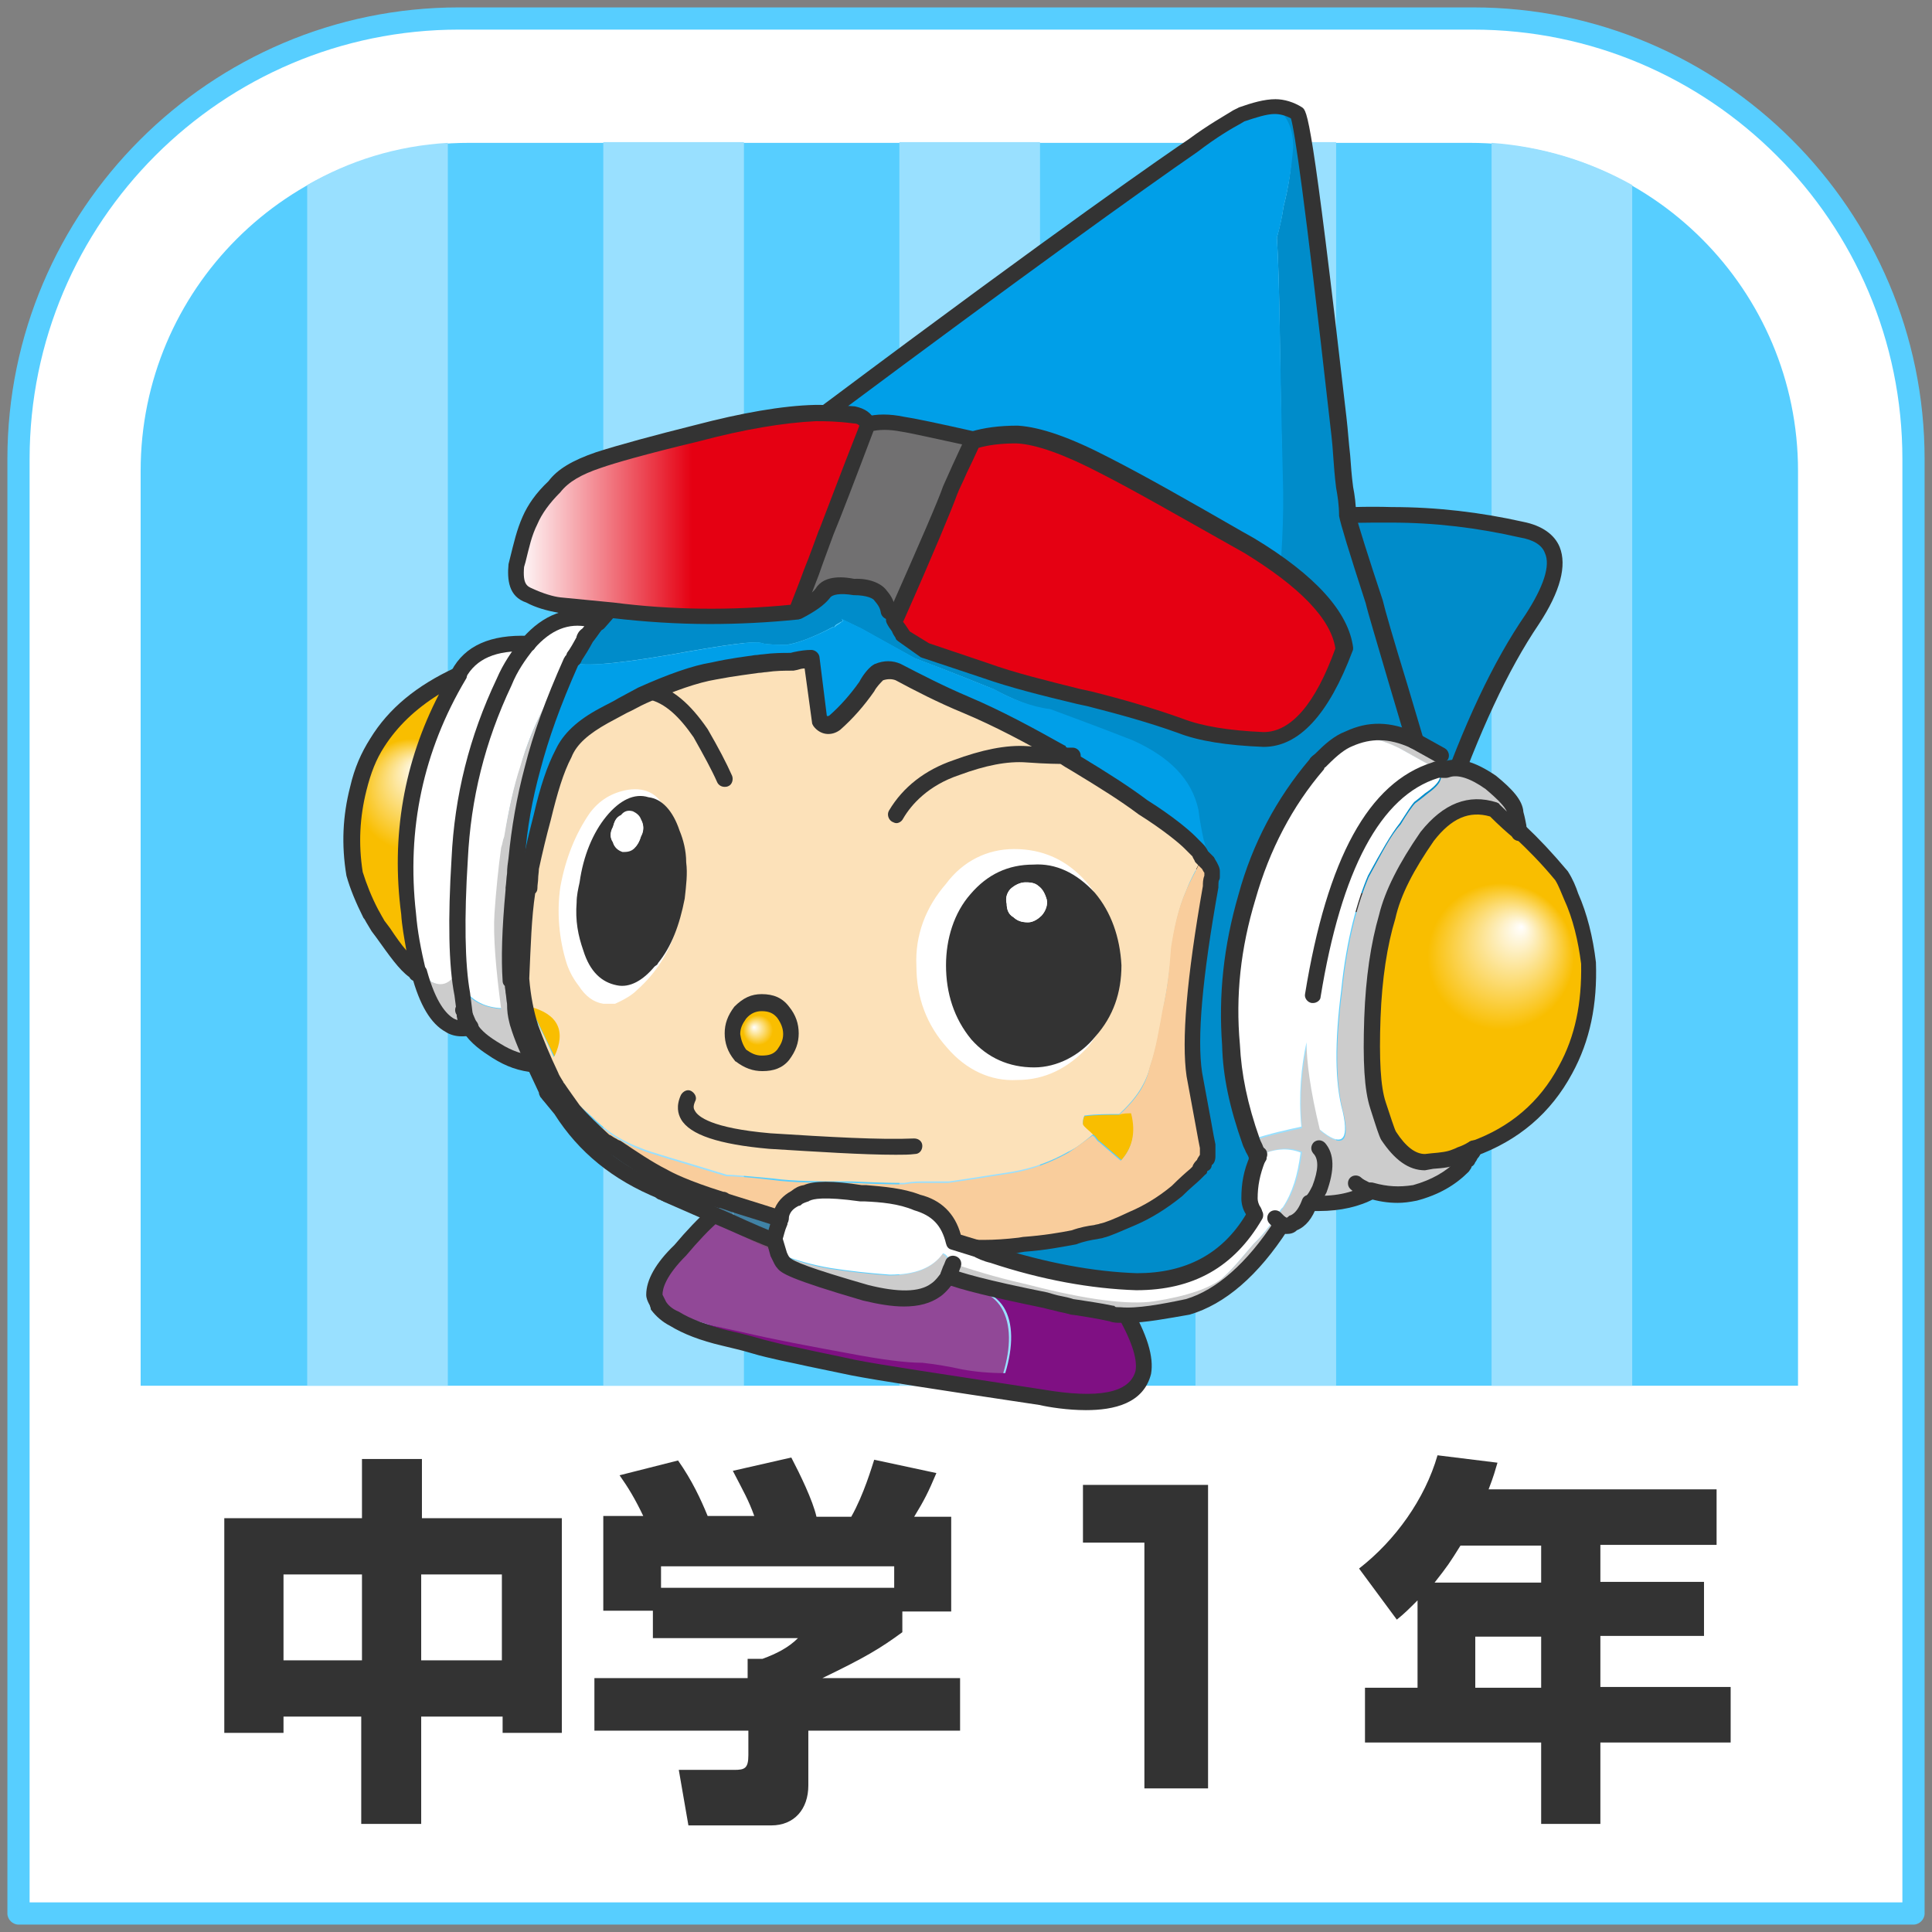
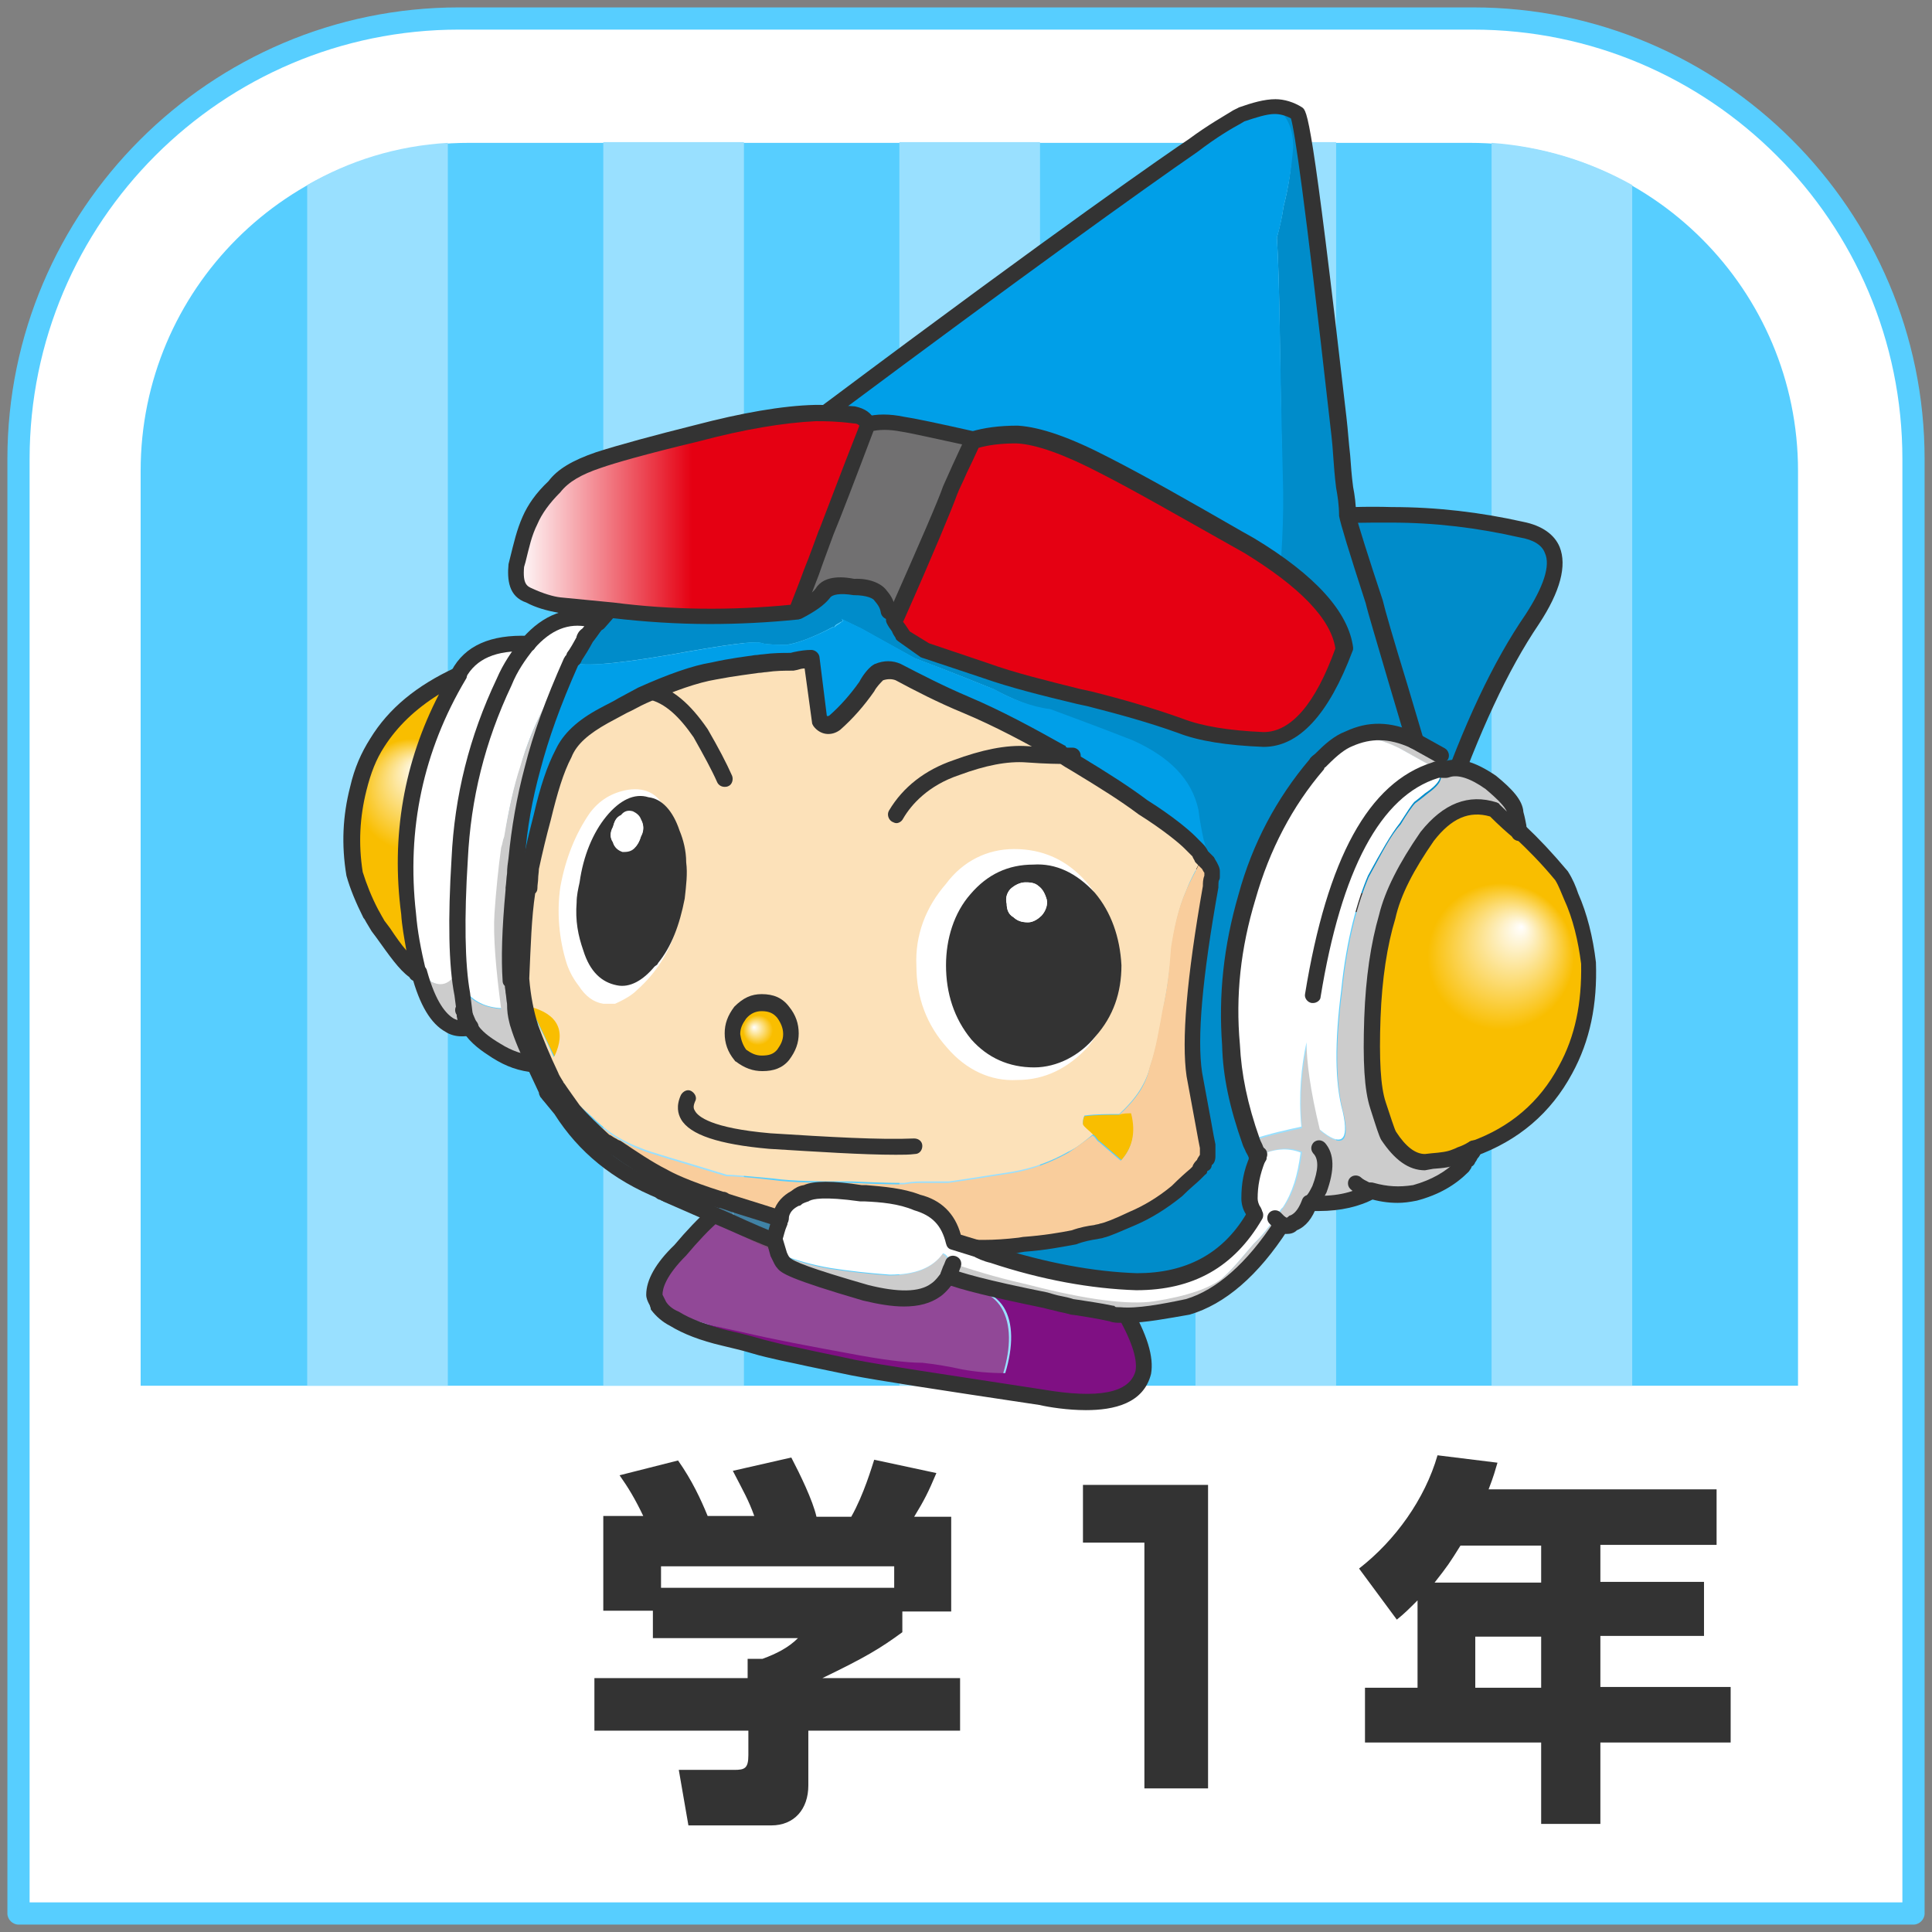
<svg xmlns="http://www.w3.org/2000/svg" version="1.1" id="レイヤー_1" x="0px" y="0px" viewBox="0 0 261 261" style="enable-background:new 0 0 261 261;" xml:space="preserve">
  <rect x="0" y="0" width="261" height="261" fill="#808080" stroke="none" />
  <style type="text/css">
	.st0{fill:#FFFFFF;}
	.st1{fill:#57CEFF;}
	.st2{fill:#333333;}
	.st3{fill:#99E0FF;}
	.st4{fill:#914897;}
	.st5{fill:#7F1083;}
	.st6{fill:#008CCA;}
	.st7{fill:#CCCCCC;}
	.st8{fill:url(#SVGID_1_);}
	.st9{fill:#009FE8;}
	.st10{fill:#FCE1B9;}
	.st11{fill:#F9BE00;}
	.st12{fill:url(#SVGID_2_);}
	.st13{fill:#2D87B0;}
	.st14{fill:#4B7E9A;}
	.st15{fill:#4E7C96;}
	.st16{fill:#4F7B94;}
	.st17{fill:#3B84A9;}
	.st18{fill:#3F83A6;}
	.st19{fill:#49809D;}
	.st20{fill:#4381A3;}
	.st21{fill:#4680A1;}
	.st22{fill:#F9CD9C;}
	.st23{fill:#855080;}
	.st24{fill:#DAC186;}
	.st25{fill:#4C7E99;}
	.st26{fill:#21B1E8;}
	.st27{fill:#E50012;}
	.st28{fill:#717071;}
	.st29{fill:url(#SVGID_3_);}
	.st30{fill:url(#SVGID_4_);}
</style>
  <g>
    <g>
      <path class="st0" d="M258.5,258.5H2.5V62C2.5,29.1,29.1,2.5,62,2.5h137c32.9,0,59.5,26.6,59.5,59.5V258.5z" />
      <path class="st1" d="M258.5,260H2.5c-0.8,0-1.5-0.7-1.5-1.5V62C1,28.4,28.4,1,62,1h137c33.6,0,61,27.4,61,61v196.5    C260,259.3,259.3,260,258.5,260z M4,257h253V62c0-32-26-58-58-58H62C30,4,4,30,4,62V257z" />
    </g>
    <g>
      <path class="st1" d="M243,187.2H19V63.6c0-24.5,19.9-44.3,44.3-44.3h135.3c24.5,0,44.3,19.9,44.3,44.3V187.2z" />
      <g>
-         <path class="st2" d="M30.3,205.1h18.6v-8h8.1v8h18.9v29h-8v-2.2H56.9v14.5h-8.1v-14.5H38.3v2.2h-8V205.1z M38.3,212.7v11.6h10.6     v-11.6H38.3z M56.9,212.7v11.6h10.9v-11.6H56.9z" />
        <path class="st2" d="M86.9,204.8c-1.1-2.3-2-3.8-3.2-5.5l7.9-2c1.9,2.7,3.1,5.3,4,7.5h6.3c-0.8-2.2-1.4-3.2-2.9-6.1l7.9-1.8     c1.2,2.3,2.9,5.8,3.4,8h4.7c1.7-3,2.8-6.8,3.1-7.7l8.4,1.8c-1.1,2.6-1.6,3.6-3,5.9h5v12.8h-6.6v2.8c-3,2.2-5,3.4-10.8,6.2h18.6     v7.1h-20.5v7.4c0,3.2-1.9,5.4-5,5.4H93l-1.3-7.5h7.5c1.4,0,1.9-0.2,1.9-2v-3.3H80.3v-7.1H101v-2.6h2c1.9-0.7,3.5-1.5,4.8-2.8     H88.2v-3.7h-6.7v-12.8H86.9z M120.8,211.6H89.3v2.9h31.5V211.6z" />
        <path class="st2" d="M163.2,200.6v41h-8.6v-33.2h-8.3v-7.8H163.2z" />
        <path class="st2" d="M191.5,216.2c-1.2,1.2-1.8,1.8-2.8,2.6l-5.1-6.9c4.9-3.8,8.9-9.4,10.6-15.3l8.1,1c-0.3,1-0.5,1.8-1.2,3.6     h30.8v7.5h-15.7v5h14v7.3h-14v6.9h17.6v7.5h-17.6v11h-8v-11h-23.8V228h7.1V216.2z M208.2,213.8v-5h-10.9c-1.5,2.4-1.7,2.7-3.5,5     H208.2z M199.3,221.1v6.9h8.9v-6.9H199.3z" />
      </g>
      <g>
        <rect x="121.5" y="19.2" class="st3" width="19" height="168" />
        <rect x="81.5" y="19.2" class="st3" width="19" height="168" />
        <path class="st3" d="M41.5,187.2h19V19.3c-6.9,0.4-13.3,2.4-19,5.7V187.2z" />
        <rect x="161.5" y="19.2" class="st3" width="19" height="168" />
        <path class="st3" d="M220.5,25c-5.7-3.2-12.1-5.2-19-5.7v167.9h19V25z" />
      </g>
      <g>
        <g>
          <path class="st4" d="M105.8,169.7c-0.4-0.4-0.5-0.9-0.7-1.3c-0.2,0-0.4,0-0.5-0.2c0-0.2-0.2-0.2-0.2-0.2c-2.7-1.3-5.4-2.4-8-3.8      c-1.1,0.9-2.7,2.5-4.5,4.7c-2.5,2.5-3.4,4.5-3.4,6c0,0.4,0.4,0.9,0.5,1.4c0.4,0.2,0.5,0.4,0.9,0.4c1.6,1.1,4.9,2,9.8,3.3      c4.7,1.1,9.6,2,14.5,2.9c4.7,0.9,8,1.3,10.1,1.3c1.8,0.2,3.6,0.5,5.4,0.9c1.6,0.4,3.6,0.5,5.8,0.5c1.1-3.6,1.1-6.7-0.2-8.9      s-4.3-3.4-9.1-3.4c-2,1.4-5.3,1.4-9.4,0.2C110,171.7,106.4,170.5,105.8,169.7" />
          <path class="st5" d="M89.9,176.8c-0.4,0-0.5-0.2-0.9-0.4c0.4,0.5,1.1,1.3,2.2,1.8c1.4,0.9,3.6,1.8,6.7,2.5c2.5,0.5,5.4,1.4,8,2      c2.5,0.5,5.8,1.3,9.4,2c3.6,0.7,12,2,25.4,4c8.3,1.4,12.9,0.4,13.8-3.3c0.4-2.2-0.7-5.1-2.9-8.9c-0.5,0-0.9,0-1.3-0.2      c-2.4-0.5-4.2-0.7-5.4-1.1c-1.3-0.2-2.4-0.4-3.4-0.7c-7.1-1.4-11.4-2.5-13.2-3.3c-0.5,0.7-1.1,1.4-1.8,2c4.7,0,7.8,1.3,9.1,3.4      s1.3,5.3,0.2,8.9c-2.2,0-4.2-0.2-5.8-0.5c-1.8-0.4-3.6-0.7-5.4-0.9c-2.2,0-5.4-0.4-10.1-1.3c-4.9-0.9-9.8-1.8-14.5-2.9      C94.8,178.8,91.5,177.9,89.9,176.8" />
          <path class="st2" d="M146.7,190.5c-2.5,0-5-0.4-6.3-0.7c-14-2.1-21.8-3.3-25.4-4c-2.8-0.6-5.4-1.1-7.6-1.6l-1.9-0.4      c-1.3-0.3-2.7-0.6-4-1c-1.3-0.4-2.7-0.7-3.9-1c-3-0.7-5.3-1.6-7.1-2.7c-1-0.5-1.9-1.3-2.5-2.1c-0.1-0.1-0.1-0.2-0.1-0.3      c-0.1-0.2-0.1-0.4-0.2-0.5c-0.2-0.4-0.4-0.8-0.4-1.3c0-2,1.3-4.3,3.8-6.7c1.6-1.9,3.3-3.7,4.6-4.8c0.5-0.4,1.1-0.3,1.5,0.1      c0.4,0.5,0.3,1.1-0.1,1.5c-1.2,1-2.8,2.7-4.4,4.6c-2.8,2.8-3.2,4.5-3.2,5.3c0,0,0.1,0.2,0.2,0.4c0.1,0.2,0.2,0.4,0.3,0.6      c0.2,0.3,0.7,0.9,1.7,1.3c1.6,1,3.8,1.8,6.5,2.5c1.3,0.3,2.6,0.6,4,1c1.3,0.4,2.7,0.7,3.9,1l1.9,0.4c2.2,0.5,4.8,1,7.5,1.6      c3.5,0.7,11.6,1.9,25.3,4c7.6,1.3,11.8,0.5,12.6-2.5c0.3-1.7-0.6-4.3-2.8-8.1c-0.3-0.5-0.1-1.2,0.4-1.5c0.5-0.3,1.2-0.1,1.5,0.4      c2.5,4.3,3.4,7.3,3,9.6C154.5,189.6,150.5,190.5,146.7,190.5z" />
        </g>
        <g>
          <path class="st6" d="M206.9,83.7c4.5-6.9,4-11.1-1.4-12.1c-5.4-1.3-11.2-2-17.6-2c-6.3-0.2-13,0.4-19.9,1.8      c-6.9,1.3-10.9,7.2-11.6,18.3c-0.5,11.1,0,18.5,1.8,22.5c2,4,7.4,7.2,17,9.6c9.4,2.4,15.8-1.6,19.6-12.1      C198.4,99.3,202.4,90.4,206.9,83.7" />
          <path class="st2" d="M180.2,123.5c-1.6,0-3.4-0.2-5.3-0.7c-9.7-2.4-15.5-5.7-17.7-10.2c-1.9-4.2-2.5-11.5-1.9-23      c0.7-11.4,4.9-17.9,12.5-19.3c6.7-1.4,13.4-2,20.2-1.8c0,0,0,0,0,0c6.1,0,12,0.7,17.8,2c2.5,0.5,4.2,1.7,4.9,3.4      c1,2.5,0.1,6-2.8,10.4c0,0,0,0,0,0c-4.2,6.2-8.1,14.6-12,25.7C192.5,119,187.4,123.5,180.2,123.5z M185.6,70.6      c-5.8,0-11.6,0.6-17.4,1.8c-6.5,1.2-10.1,7-10.7,17.3c-0.5,11,0,18.2,1.7,21.9c1.9,3.8,7.4,6.8,16.3,9      c8.8,2.2,14.7-1.4,18.3-11.5c3.9-11.2,7.9-19.7,12.3-26.1c2.4-3.7,3.4-6.6,2.6-8.3c-0.4-1.1-1.6-1.8-3.4-2.1      c-5.7-1.3-11.4-2-17.4-2C187.1,70.6,186.4,70.6,185.6,70.6z M206.9,83.7L206.9,83.7L206.9,83.7z" />
          <g>
            <path class="st7" d="M195.5,103.8l-0.9-1.8l-3.6-2h-0.2c-3.3-1.4-6-1.4-8.7-0.2c2-0.5,4.3,0,7.1,1.4c2.9,1.6,4.5,2.5,4.7,2.7       C194.3,103.8,194.8,103.8,195.5,103.8" />
            <path class="st7" d="M201.9,109.4c1.1,1.1,2.4,2.2,3.4,3.1c-0.2-0.7-0.2-1.6-0.5-2.7c0-1.1-1.1-2.4-3.3-4.2       c-2.4-1.6-4.3-2.4-6-1.8c-0.7,0-1.3,0-1.6,0.2c1.3,0.7,0.9,1.8-0.9,3.1c-0.5,0.4-1.1,0.9-1.8,1.4c-0.4,0.4-1.1,1.4-2,2.9       c-1.3,1.4-2.5,3.8-4.3,7.1c-1.4,3.3-2.9,8.5-3.6,15.4c-0.9,7.1-0.9,12.5,0.2,16.5c0.9,4-0.2,4.7-3.1,2.4       c-1.3-5.3-1.8-9.2-1.8-11.8c-0.7,3.3-1.1,7.1-0.7,11.4c-1.8,0.4-4.2,0.9-6.9,1.8c0.4,0.7,0.5,1.3,0.9,2c0,0,0.2,0,0.4-0.2       c2-0.9,3.8-1.1,5.6-0.4c-0.4,3.1-1.1,5.4-2.4,7.4c-0.4,0.4-0.5,0.9-1.1,1.4c0.5,0.5,0.7,0.7,0.9,0.9c0.4,0.4,0.9,0.4,1.6-0.2       c0.9-0.4,1.6-1.3,2.2-2.7c0.5-0.4,0.9-1.1,1.3-1.8c0.9-2.4,1.1-4.3,0-5.6c1.1,1.3,0.9,3.3,0,5.6c-0.4,0.7-0.7,1.4-1.3,1.8       c3.3,0.2,6-0.4,8.2-1.6c-0.7-0.4-1.4-0.5-2-1.1c0.5,0.5,1.3,0.7,2,1.1c1.8,0.5,3.6,0.7,5.8,0.4c2.5-0.7,4.7-1.8,6.5-3.6       c0.4-0.4,0.4-0.7,0.7-0.9c0.2-0.5,0.5-0.9,0.7-1.4c-0.7,0.5-1.4,0.7-2.4,1.1c-1.1,0.5-2.4,0.5-4.2,0.7c-1.6,0-3.3-1.1-4.9-3.6       c-0.2-0.4-0.7-2-1.4-4.2c-0.7-2.4-0.9-6.3-0.7-11.8c0.2-5.6,0.9-10.1,2-13.6c0.9-3.6,2.9-7.2,5.4-10.9       C195.5,109.6,198.4,108.3,201.9,109.4" />
            <radialGradient id="SVGID_1_" cx="597.937" cy="133.24" r="19.769" fx="603.557" fy="125.171" gradientTransform="matrix(1 0 0 1 -398 0)" gradientUnits="userSpaceOnUse">
              <stop offset="0" style="stop-color:#FFFFFF" />
              <stop offset="0.5" style="stop-color:#F9BE00" />
            </radialGradient>
            <path class="st8" d="M205.3,112.5c-1.1-0.9-2.4-2-3.4-3.1c-3.4-1.1-6.3,0.2-9.1,3.6c-2.5,3.6-4.5,7.2-5.4,10.9       c-1.1,3.4-1.8,8-2,13.6c-0.2,5.4,0,9.4,0.7,11.8c0.7,2.2,1.3,3.8,1.4,4.2c1.6,2.5,3.3,3.6,4.9,3.6c1.8-0.2,3.1-0.2,4.2-0.7       c0.9-0.4,1.6-0.5,2.4-1.1c5.6-2,9.8-5.6,12.5-10.7c2.4-4.3,3.3-9.1,3.1-14.3c-0.4-3.1-1.1-6.2-2.4-9.1       c-0.4-0.9-0.7-1.8-1.3-2.7C209.1,116.3,207.3,114.3,205.3,112.5" />
            <path class="st6" d="M173.4,27.9c-0.2,1.4-0.5,2.7-0.9,4.2c0.4,6.2,0.4,17,0.7,32.2c0.2,6-0.2,11.6-0.7,16.5l-0.9,7.2       c-0.2,0-0.2,0-0.2,0l0,0h0.2l0.9-7.2c-8.2-4.5-33-9.1-75-13.8c-6,5.6-11.6,11.1-16.7,17c-0.5,0.7-1.1,1.6-1.6,2.2       c-0.7,1.3-1.3,2.2-1.6,2.7c0,0.2-0.2,0.4-0.4,0.5c0.9,0.7,5.4,0.4,13-0.9c7.8-1.4,12-2,12.7-1.6c0.9,0.2,2,0.2,3.4,0.2       c1.3-0.2,3.4-0.9,6.2-2.4h0.2c0.2-0.4,0.5-0.4,0.9-0.7c0.4,0,0.2-0.4-0.2-0.5l2.9,1.4l0,0l7.2,4l4.9-3.3h0.7V86       c-0.2-0.2-0.4-0.2-0.7-0.4l-4.9,3.3c5.8,2.2,9.2,3.6,10.7,4.2c2.4,1.3,5.1,2.4,7.8,3.1c2.4,0.9,6,2.2,11.1,4.2       c4.9,2.2,8,5.3,8.9,9.4c0.2,1.6,0.5,3.1,0.7,4c0.2,0.5,0.2,0.9,0.4,1.3v0.2v0.7c0-0.2-0.2-0.4-0.4-0.9       c-0.2,0.2-0.4,0.5-0.5,1.1c0.5,0.5,0.9,0.9,0.9,0.9c0.4,0.5,0.5,0.9,0.5,1.1s0,0.4,0,0.7c-0.2,0.4-0.2,0.9-0.2,1.3       c-2.2,12.3-2.9,20.7-2.2,25.4c1.1,5.8,1.6,9.1,1.8,9.8c0,0.5,0,0.9,0,1.3c0,0.2,0,0.4-0.2,0.4c-0.2,0.2-0.4,0.4-0.4,0.7       c-0.4,0.2-0.5,0.4-0.5,0.7c-0.4,0.4-1.4,1.3-3.1,2.9c-1.8,1.4-3.8,2.7-6,3.6c-2,0.9-3.4,1.4-4.2,1.6c-0.7,0.2-2.2,0.4-3.8,0.9       c-1.8,0.4-4.2,0.7-6.7,0.9c-2,0.2-3.8,0.4-5.3,0.4c-0.4,0-0.9,0-1.3,0c0.7,0.4,1.4,0.7,2.4,0.9c6.7,2.2,13.2,3.4,19.4,3.6       c7.2,0,12.5-2.9,15.9-8.9c-0.2-0.2-0.2-0.4-0.2-0.5c-0.4-0.5-0.5-1.3-0.5-1.8c0-2,0.4-3.6,1.1-5.4c0,0,0-0.2,0-0.4       c-0.4-0.7-0.5-1.3-0.9-2c-1.4-4.2-2.5-8.5-2.7-13c-0.5-6.7,0.2-13.2,2.2-19.9c1.8-6.5,4.9-12.7,9.4-17.9l-0.2-0.7       c0.4,0,0.7,0,0.9,0c1.3-1.3,2.4-2.2,3.6-2.7c2.7-1.3,5.4-1.3,8.7,0.2h0.2c-3.3-11.1-5.1-17-5.4-18.7       c-2.2-6.7-3.4-10.7-3.6-11.8c0-1.4-0.2-2.7-0.4-3.8c-0.4-3.4-0.5-6.3-0.9-9.4c-3.1-27-4.9-40.8-5.4-41.1       c-0.9-0.5-2-0.9-3.1-0.9c1.8,1.4,2.5,3.3,2.5,5.6C174.5,22.4,174.1,25.2,173.4,27.9" />
            <path class="st9" d="M129.2,86v-0.4h-0.7C128.8,85.9,129,85.9,129.2,86" />
            <path class="st9" d="M171.6,88h-0.2l0,0C171.4,88,171.4,88,171.6,88" />
            <path class="st9" d="M172.5,32.1c0.4-1.4,0.7-2.7,0.9-4.2c0.7-2.7,1.1-5.4,1.3-8c0-2.4-0.7-4.2-2.5-5.6c-1.3,0-2.9,0.5-4.5,1.1       c-0.9,0.5-3.3,1.8-6.5,4.2c-6.3,4.3-22.6,15.9-48.6,35.3c-5.3,3.8-10.3,8-15,12.1c42,4.7,66.9,9.2,75,13.8       c0.5-4.9,0.9-10.5,0.7-16.5C172.9,49.1,172.9,38.2,172.5,32.1" />
            <path class="st9" d="M134.3,93.1c-1.4-0.5-4.9-2-10.7-4.2l-7.2-4l0,0l-2.9-1.4c0.4,0.2,0.5,0.5,0.2,0.5       c-0.4,0.4-0.7,0.4-0.9,0.7h-0.2c-2.7,1.4-4.9,2.2-6.2,2.4c-1.4,0-2.5,0-3.4-0.2c-0.7-0.4-4.9,0.2-12.7,1.6       c-7.6,1.3-12.1,1.6-13,0.9c-2.2,4.9-4,9.6-5.3,14.5c-1.1,4-1.8,8-2.2,12.1l0,0c-0.2,1.3-0.2,2.7-0.4,4c0,0.2,0,0.2,0,0.2       c-0.4,4.7-0.5,8.9-0.4,12.1h1.1c0.2-4.5,0.4-8.5,0.9-12.1h0.2c0-0.9,0.2-1.8,0.2-2.7c0.5-2.5,1.1-4.7,1.6-6.7       c0.9-3.8,1.8-6.5,2.9-8.7c0.9-2,2.7-3.6,5.4-5.1c1.8-0.9,3.4-1.8,5.3-2.7c4-1.8,7.2-2.9,9.6-3.3c3.4-0.7,5.6-0.9,6.9-1.1       c1.4-0.2,2.5-0.2,3.6-0.2c1.1-0.2,2-0.4,2.7-0.4l1.1,8.3c0.5,0.7,1.3,0.9,2,0.4c1.6-1.4,3.1-3.1,4.3-4.9c0.4-0.7,1.1-1.6,1.6-2       c0.9-0.4,1.8-0.4,2.7,0c3.1,1.6,6,3.1,9.1,4.3c4.3,1.8,8.7,4.2,12.9,6.5c0.5,0.5,1.3,0.9,2.2,1.4c3.6,2.2,6.5,4,8.9,5.8       c3.4,2.2,5.6,4,6.3,4.7c0.4,0.4,0.7,0.7,1.1,1.1c0.2,0.2,0.4,0.5,0.5,0.9c0.2-0.5,0.4-0.9,0.5-1.1h0.4       c-0.2-0.4-0.2-0.7-0.4-1.3c-0.2-0.9-0.5-2.4-0.7-4c-0.9-4.2-4-7.2-8.9-9.4c-5.1-2-8.7-3.3-11.1-4.2       C139.4,95.5,136.6,94.4,134.3,93.1" />
            <path class="st10" d="M130.3,95.6c-3.1-1.3-6-2.7-9.1-4.3c-0.9-0.4-1.8-0.4-2.7,0c-0.5,0.4-1.3,1.3-1.6,2       c-1.3,1.8-2.7,3.4-4.3,4.9c-0.7,0.5-1.4,0.4-2-0.4l-1.1-8.3c-0.7,0-1.6,0.2-2.7,0.4c-1.1,0-2.2,0-3.6,0.2       c-1.3,0.2-3.4,0.4-6.9,1.1c-2.4,0.4-5.6,1.4-9.6,3.3c-1.8,0.9-3.4,1.8-5.3,2.7c-2.7,1.4-4.5,3.1-5.4,5.1       c-1.1,2.2-2,4.9-2.9,8.7c-0.5,2-1.1,4.2-1.6,6.7c0,0.9-0.2,1.8-0.2,2.7H71c-0.5,3.6-0.7,7.6-0.9,12.1c0.2,2.4,0.5,4.5,1.3,6.7       c0.7,2,1.6,4.2,2.7,6.5l0.7-2.9c-0.7-1.6-1.8-4-3.3-6.7c3.8,0.9,4.9,3.3,3.3,6.7l-0.7,2.9c0.4,0.4,0.5,0.7,0.9,0.9       c1.6,1.3,3.3,2.7,4.9,4.2c2.2,2.2,4.3,3.4,6.7,4.3c1.1,0.5,5.1,1.6,11.6,3.6c0.9,0,2.9,0.2,6.2,0.5c2.9,0.4,6.5,0.4,10.7,0.4       c4,0.2,6.3,0.2,6.9,0.2l0,0c0.2,0,0.2,0,0.2,0c1.1-0.2,1.8-0.2,2.9-0.2c1.1,0,2.2,0,3.1,0c2.9-0.4,5.8-0.9,8.5-1.3       c2.9-0.5,5.3-1.4,7.6-2.7c1.1-0.5,2.2-1.4,3.4-2.4c-0.7-0.7-1.3-1.1-1.4-1.4c0-0.4,0-0.7,0.2-1.1c1.6-0.2,3.1-0.2,4.7-0.2l0,0       l0,0c2.4-2.2,3.6-4.2,4.2-6.5c0.9-2.5,1.3-5.3,1.8-8c0.5-2.5,0.9-5.3,1.1-8.2c0.4-2.5,0.9-5.1,2-7.6c0.5-1.4,1.4-2.9,2-4.2       c-0.2-0.4-0.4-0.7-0.5-0.9c-0.4-0.4-0.7-0.7-1.1-1.1c-0.7-0.7-2.9-2.5-6.3-4.7c-2.4-1.8-5.3-3.6-8.9-5.8       c-0.9-0.5-1.6-0.9-2.2-1.4C139,99.8,134.6,97.5,130.3,95.6" />
            <path class="st11" d="M71.6,136c1.4,2.7,2.5,5.1,3.3,6.7C76.5,139.3,75.4,137,71.6,136" />
            <path class="st0" d="M182.1,99.8c-1.3,0.5-2.4,1.4-3.6,2.7c-0.2,0.2-0.5,0.4-0.7,0.7c-4.5,5.3-7.6,11.4-9.4,17.9       c-2,6.7-2.7,13.2-2.2,19.9c0.2,4.5,1.3,8.9,2.7,13c2.7-0.9,5.1-1.4,6.9-1.8c-0.4-4.3,0-8.2,0.7-11.4c0,2.5,0.5,6.5,1.8,11.8       c2.9,2.4,4,1.6,3.1-2.4c-1.1-4-1.1-9.4-0.2-16.5c0.7-6.9,2.2-12.1,3.6-15.4c1.8-3.3,3.1-5.6,4.3-7.1c0.9-1.4,1.6-2.5,2-2.9       c0.7-0.5,1.3-1.1,1.8-1.4c1.8-1.3,2.2-2.4,0.9-3.1c-8.2,2.5-13.6,12.7-16.5,30.4c2.9-17.8,8.3-27.9,16.5-30.4       c-0.2-0.2-1.8-1.1-4.7-2.7C186.5,99.8,184.1,99.3,182.1,99.8" />
            <radialGradient id="SVGID_2_" cx="452.925" cy="111.317" r="15.133" fx="454.555" fy="103.436" gradientTransform="matrix(1 0 0 1 -398 0)" gradientUnits="userSpaceOnUse">
              <stop offset="0" style="stop-color:#FFFFFF" />
              <stop offset="0.5" style="stop-color:#F9BE00" />
            </radialGradient>
            <path class="st12" d="M62,91.1c-5.1,2.4-8.7,5.4-11.1,9.2c-1.3,2-2,4-2.5,6.2c-1.1,4.2-1.1,8-0.5,11.4c0.5,1.8,1.3,3.6,2.2,5.4       c0.4,0.5,0.7,1.3,1.1,1.8c2.2,3.1,3.6,5.3,5.1,6.2c0,0.2,0,0.2,0.2,0.2c0,0,0,0,0.2,0l0,0c-0.7-3.1-1.3-5.6-1.4-8.2       C53.8,112,56,101.1,62,91.1" />
            <path class="st0" d="M80.8,84c-0.4-0.2-0.5-0.2-0.9-0.4c-3.1-0.7-6,0.4-8.5,3.3c-1.1,1.4-2.4,3.1-3.3,5.3       c-3.6,7.6-5.6,15.4-6,23.9c-0.5,8.3-0.4,14.5,0.4,18.3c0-0.7,0-0.7,0.2-0.7c1.3,1.6,2.9,2.4,5.1,2.5c-0.7-5.3-1.1-9.8-0.9-12.9       c0.2-2.9,0.5-6,0.9-8.9c0.2-0.5,0.2-1.1,0.4-1.4c0.5-3.6,1.3-6.9,2.2-9.6c0.7-2.7,1.8-5.4,3.3-8.2c0.7-1.4,1.4-3.1,2.5-4.5       c0.4-0.4,0.7-0.9,1.1-1.3l0,0c0.2-0.2,0.4-0.4,0.4-0.5c0.4-0.5,0.9-1.4,1.6-2.7c-0.2,0-0.2,0-0.2,0s0.2-0.4,0.4-0.4       C79.9,85.3,80.3,84.6,80.8,84" />
            <path class="st9" d="M79.4,85.9c-0.2,0-0.4,0.4-0.4,0.4s0,0,0.2,0c0.5-0.5,1.1-1.4,1.6-2.2C80.3,84.6,79.9,85.3,79.4,85.9" />
            <path class="st7" d="M77.2,89.5c-0.4,0.4-0.7,0.9-1.1,1.3c-1.1,1.4-1.8,3.1-2.5,4.5c-1.4,2.7-2.5,5.4-3.3,8.2       c-0.9,2.7-1.6,6-2.2,9.6c-0.2,0.4-0.2,0.9-0.4,1.4c-0.4,2.9-0.7,6-0.9,8.9c-0.2,3.1,0.2,7.6,0.9,12.9c-2.2-0.2-3.8-0.9-5.1-2.5       c-0.2,0-0.2,0-0.2,0.7l0.4,3.1c0.2,0.4,0.4,0.9,0.5,1.3c0.9,1.4,2.2,2.4,3.6,3.3c1.4,0.9,3.1,1.6,5.3,1.8       c-1.3-2.4-2-4.3-2.4-5.6c-0.2-0.9-0.4-1.6-0.4-2.7l0,0c-0.2-0.9-0.2-2-0.4-3.1h-0.2c-0.2-3.3,0-7.4,0.4-12.1c0,0,0,0,0-0.2       c0.2-1.3,0.2-2.7,0.4-4l0,0c0.4-4.2,1.1-8.2,2.2-12.1C73.2,99.1,75,94.4,77.2,89.5L77.2,89.5" />
            <path class="st0" d="M68.2,92.2c0.9-2.2,2.2-3.8,3.3-5.3c-4.5-0.2-7.8,1.1-9.4,4.2c-6,10-8.2,20.8-6.9,32.2       c0.2,2.5,0.7,5.1,1.4,8.2v-0.2c2,2,3.6,2.4,4.9,0.5c0.2,0.2,0.4,1.1,0.7,2.4l0.4,0.2c-0.7-3.8-0.9-10-0.4-18.3       C62.5,107.6,64.5,99.8,68.2,92.2" />
            <path class="st7" d="M62.5,136.4c-0.2-0.9-0.2-1.6-0.4-2.2c-0.4-1.3-0.5-2.2-0.7-2.4c-1.3,1.8-2.9,1.4-4.9-0.5v0.2       c1.6,5.8,4,8.2,6.9,7.2c-0.2-0.4-0.4-0.9-0.5-1.3C62.7,137,62.7,136.6,62.5,136.4" />
            <polyline class="st13" points="70,132.4 70.1,132.4 70,132.4 70,132.4 69.8,132.4 69.8,132.4 69.6,132.4 69.6,132.4        69.6,132.4 69.8,132.4 69.8,132.4 70,132.4 70,132.4      " />
            <polyline class="st14" points="69.6,132.4 69.6,132.4 69.6,132.4      " />
            <polyline class="st15" points="69.6,132.4 69.4,132.4 69.6,132.4      " />
            <polyline class="st16" points="69.4,132.4 69.1,132.4 69.4,132.4      " />
            <path class="st16" d="M70.1,132.4h-1.1h0.2c0.2,1.1,0.2,2.2,0.4,3.1l0,0c0,1.1,0.2,1.8,0.4,2.7c0.4,1.3,1.1,3.3,2.4,5.6       l1.6,3.4v0.2c0.5,0.7,1.1,1.6,1.8,2.4c2.9,4.3,6.9,7.8,11.6,10.3l-0.2-2c-1.4-0.9-2.7-1.6-4.2-2.7c-0.5-0.2-0.9-0.5-1.4-0.7       c-1.6-1.4-3.1-2.9-4.3-4.3c-1.4-2.2-2.4-3.3-2.4-3.4c-0.4-0.5-0.5-0.9-0.7-1.3c-1.1-2.4-2-4.5-2.7-6.5       C70.7,137,70.3,134.8,70.1,132.4" />
            <path class="st17" d="M104.7,165l0.2,1.3c0.2-0.4,0.2-0.7,0.4-1.3C105.1,165,104.9,165,104.7,165" />
            <path class="st18" d="M104.9,166.3l-0.2-1.3c-1.1-0.5-2-0.7-2.9-0.9l0.2,2.5c1.1,0.4,1.8,0.7,2.5,0.9       C104.6,167,104.7,166.8,104.9,166.3" />
            <path class="st14" d="M90.3,159.8c-0.4-0.2-0.7-0.4-0.9-0.4c-0.7-0.5-1.4-0.7-2.2-1.3l0.2,2c0.7,0.2,1.3,0.5,2,0.7l-0.4-0.2       c0,0.2,0.2,0.2,0.4,0.2v0.2c0.2,0,0.4,0.2,0.5,0.2c0.2,0.2,0.4,0.2,0.4,0.2l0,0V159.8" />
            <path class="st19" d="M93.2,161.1l0.2,1.6c1.1,0.5,2,0.9,2.9,1.4l-0.2-2C95,161.8,93.9,161.4,93.2,161.1" />
            <path class="st14" d="M93.3,162.7l-0.2-1.6c-1.3-0.5-2.4-0.9-2.9-1.3v1.6C91.3,162,92.4,162.3,93.3,162.7" />
            <path class="st20" d="M99,163l0.2,2.2c1.1,0.5,2,0.9,2.9,1.4l-0.2-2.5C100.8,163.8,99.9,163.2,99,163" />
            <path class="st21" d="M99.1,165.2L99,163c-0.5-0.2-0.9-0.4-1.1-0.4c-0.4-0.2-0.4-0.2-0.5-0.2c-0.5,0-0.7-0.2-1.3-0.4l0.2,2       C97.1,164.5,98.2,165,99.1,165.2" />
            <path class="st22" d="M75,146.6l-0.2,0.4c0,0.2,0.9,1.3,2.4,3.4c1.3,1.4,2.7,2.9,4.3,4.3c0.5,0.2,0.9,0.5,1.4,0.7       c2.2,1.4,4.3,2.9,6.3,4c1.3,0.7,3.8,1.8,8,3.1c0.2,0,0.2,0,0.5,0.2c2,0.7,4.5,1.4,7.4,2.4c0-0.2,0.2-0.7,0.2-0.9       c0.4-1.1,1.1-1.8,2-2.2c0.4-0.4,0.7-0.5,1.4-0.7c1.1-0.5,3.6-0.5,7.2,0c0.2,0,0.2,0,0.5,0c2.4,0.2,4.9,0.4,7.1,1.3       c2.7,0.7,4.3,2.4,5.1,5.3l2.9,0.9c0.4,0,0.9,0,1.3,0c1.4,0,3.3-0.2,5.3-0.4c2.5-0.2,4.9-0.5,6.7-0.9c1.6-0.5,3.1-0.7,3.8-0.9       c0.7-0.2,2.2-0.7,4.2-1.6c2.2-0.9,4.2-2.2,6-3.6c1.6-1.6,2.7-2.5,3.1-2.9c0-0.4,0.2-0.5,0.5-0.7c0-0.4,0.2-0.5,0.4-0.7       c0.2,0,0.2-0.2,0.2-0.4c0-0.4,0-0.7,0-1.3c-0.2-0.7-0.7-4-1.8-9.8c-0.7-4.7,0-13,2.2-25.4c0-0.4,0-0.9,0.2-1.3       c0-0.4,0-0.5,0-0.7s-0.2-0.5-0.5-1.1c0,0-0.4-0.4-0.9-0.9c-0.5,1.3-1.4,2.7-2,4.2c-1.1,2.5-1.6,5.1-2,7.6       c-0.2,2.9-0.5,5.6-1.1,8.2c-0.5,2.7-0.9,5.4-1.8,8c-0.5,2.4-1.8,4.3-4.2,6.5c0.5-0.2,1.1-0.2,1.6-0.2c0.7,2.7,0.2,4.7-1.3,6.3       l-2.9-2.5c-0.4-0.2-0.5-0.7-0.9-0.9c-1.3,0.9-2.4,1.8-3.4,2.4c-2.4,1.3-4.7,2.2-7.6,2.7c-2.7,0.4-5.6,0.9-8.5,1.3       c-0.9,0-2,0-3.1,0c-1.1,0-1.8,0-2.9,0.2c0,0,0,0-0.2,0l0,0c-0.5,0-2.9,0-6.9-0.2c-4.2,0-7.8,0-10.7-0.4       c-3.3-0.4-5.3-0.5-6.2-0.5c-6.5-2-10.5-3.1-11.6-3.6c-2.4-0.9-4.5-2.2-6.7-4.3C78.3,149.3,76.7,147.8,75,146.6" />
            <path class="st7" d="M105.1,169.4c0.2,0.4,0.4,0.9,0.7,1.3c0.5,0.7,4.2,2,11.1,4c4.2,1.1,7.4,1.1,9.4-0.4       c0.7-0.5,1.3-1.3,1.8-2c0.2-0.5,0.4-0.9,0.5-1.4c0-0.2-0.2-0.2-0.4-0.4c-0.2-0.5-0.4-0.9-0.9-1.1c-1.4,2-3.8,2.9-7.2,2.9       c-2.7-0.2-5.4-0.5-8-0.9C109.8,171,107.3,170.3,105.1,169.4" />
            <path class="st23" d="M104.6,169.2c0.2,0.2,0.4,0.2,0.5,0.2l-0.5-1.8c-2.4-0.9-7.1-3.1-14.3-6.2c0,0-0.2,0-0.4-0.2       c0,0,0,0-0.4-0.2c7.2,4.2,12.1,6.7,14.9,8C104.4,169.2,104.6,169.2,104.6,169.2" />
            <path class="st0" d="M108.9,161.2c-0.7,0.2-1.1,0.4-1.4,0.7c-0.9,0.4-1.6,1.1-2,2.2c0,0.2-0.2,0.7-0.2,0.9       c-0.4,0.9-0.5,1.8-0.7,2.5l0.5,1.8c2.2,0.9,4.7,1.6,7.1,2c2.5,0.4,5.3,0.7,8,0.9c3.4,0,5.8-0.9,7.2-2.9       c0.5,0.2,0.7,0.5,0.9,1.1c0.2,0.2,0.4,0.2,0.4,0.4c3.8,1.3,7.2,2.2,10.3,2.9c7.8,2,13.4,2.7,16.8,2.2c4.5-0.7,7.6-1.8,9.2-3.1       c1.6-1.4,2.9-3.1,4.3-4.7c1.3-1.3,2.2-2.4,2.9-3.6c0.5-0.5,0.7-1.1,1.1-1.4c1.3-2,2-4.3,2.4-7.4c-1.8-0.7-3.6-0.5-5.6,0.4       c-0.2,0.2-0.2,0.4-0.4,0.5c-0.7,1.8-1.1,3.4-1.1,5.4c0,0.5,0.2,1.3,0.5,1.8c0,0.2,0,0.4,0.2,0.5c-3.4,6-8.7,8.9-15.9,8.9       c-6.2-0.2-12.7-1.4-19.4-3.6c-0.9-0.2-1.6-0.5-2.4-0.9l-2.9-0.9c-0.7-2.9-2.4-4.5-5.1-5.3c-2.2-0.9-4.7-1.1-7.1-1.3       c-0.4,0-0.7,0-1.3,0h0.7C112.5,160.7,110,160.7,108.9,161.2" />
            <path class="st24" d="M116.7,161.2c-0.4,0-0.4,0-0.5,0h-0.7C116,161.2,116.3,161.2,116.7,161.2" />
            <path class="st25" d="M89.3,161.1c0,0,0,0,0.2,0c0.4,0.2,0.4,0.2,0.4,0.2C89.7,161.2,89.5,161.1,89.3,161.1" />
            <polyline class="st26" points="163.1,115 162.7,115 163.1,115.2 163.1,115      " />
            <path class="st11" d="M152.8,150.4c-0.5,0-1.1,0-1.6,0.2l0,0l0,0c-1.6,0-3.1,0-4.7,0.2c-0.2,0.4-0.2,0.7-0.2,1.1       c0.2,0.4,0.7,0.7,1.4,1.4c0.4,0.2,0.5,0.7,0.9,0.9l2.9,2.5C152.9,155.1,153.5,153.1,152.8,150.4" />
            <path class="st7" d="M141.3,175.5c1.1,0.4,2.2,0.5,3.4,0.9c1.3,0.2,3.1,0.4,5.4,0.9c0.4,0.2,0.7,0.2,1.3,0.2       c2.2,0.2,5.4-0.4,9.1-1.1c4.3-1.3,8.7-4.9,12.7-11.1c-0.2-0.2-0.4-0.4-0.9-0.9c-0.7,1.3-1.6,2.4-2.9,3.6       c-1.4,1.6-2.7,3.3-4.3,4.7c-1.6,1.3-4.7,2.4-9.2,3.1c-3.4,0.5-9.1-0.2-16.8-2.2c-3.1-0.7-6.5-1.6-10.3-2.9       c-0.2,0.5-0.4,0.9-0.5,1.4C129.9,173,134.3,174.1,141.3,175.5" />
            <path class="st2" d="M177.4,135.5c-0.1,0-0.1,0-0.2,0c-0.6-0.1-1-0.7-0.9-1.2c3-18.4,8.6-28.6,17.2-31.3c0.4-0.2,1-0.2,1.8-0.2       c1.9-0.5,4,0.1,6.8,2c2.2,1.8,3.6,3.3,3.7,4.9c0.2,0.7,0.3,1.3,0.4,1.8c0,0.3,0.1,0.6,0.1,0.8c0.1,0.6-0.2,1.2-0.8,1.3       c-0.6,0.1-1.2-0.2-1.3-0.8c-0.1-0.3-0.1-0.7-0.2-1c-0.1-0.5-0.1-1-0.3-1.6c0-0.1-0.1-0.2-0.1-0.3c0-0.6-1-1.7-2.9-3.3       c-2.1-1.5-3.8-2-4.9-1.6c-0.5,0.2-1.3,0-1.5,0.1c-7.8,2.4-13.1,12.4-15.9,29.6C178.4,135.1,177.9,135.5,177.4,135.5z" />
            <path class="st2" d="M199,156.3c-0.4,0-0.9-0.3-1-0.7c-0.2-0.6,0.1-1.2,0.7-1.4c5.3-1.9,9.3-5.3,11.9-10.2       c2.2-4,3.1-8.5,3-13.8c-0.4-3.1-1.1-6.1-2.3-8.7c-0.4-0.9-0.7-1.8-1.2-2.6c-1.9-2.3-3.7-4.1-5.4-5.7c-0.4-0.4-0.5-1.1-0.1-1.5       c0.4-0.4,1.1-0.5,1.5-0.1c1.8,1.7,3.6,3.6,5.7,6.1c0.7,1.1,1.1,2.1,1.4,3c1.2,2.7,2,5.9,2.4,9.3c0.2,5.7-0.8,10.6-3.2,15       c-2.9,5.4-7.3,9.1-13.1,11.2C199.2,156.3,199.1,156.3,199,156.3z" />
            <path class="st2" d="M188.8,162.5c-1.3,0-2.6-0.2-3.9-0.6c-0.6-0.2-0.9-0.8-0.7-1.4c0.2-0.6,0.8-0.9,1.4-0.7       c1.8,0.5,3.4,0.6,5.3,0.3c2.5-0.7,4.4-1.8,5.9-3.3c0.1-0.1,0.1-0.1,0.1-0.2c0.1-0.2,0.2-0.4,0.5-0.6c0.1-0.2,0.2-0.4,0.3-0.6       c0.1-0.2,0.2-0.4,0.3-0.5c0.2-0.6,0.8-0.9,1.4-0.7c0.6,0.2,0.9,0.8,0.7,1.4c-0.1,0.4-0.3,0.7-0.5,0.9c-0.1,0.2-0.2,0.4-0.3,0.5       c-0.1,0.3-0.3,0.5-0.5,0.6c0,0.2-0.2,0.4-0.4,0.7c-1.8,1.8-4,3.1-7,3.9C190.4,162.4,189.6,162.5,188.8,162.5z" />
            <path class="st2" d="M191,101.1c-0.5,0-0.9-0.3-1-0.8l-2.2-7.4c-1.9-6.5-3-10.1-3.3-11.4c-2.3-7.1-3.4-10.7-3.6-11.8       c0-1.5-0.2-2.7-0.4-3.8c-0.2-1.6-0.3-3-0.4-4.4c-0.1-1.7-0.3-3.3-0.5-5c-3.4-30.2-4.7-38.8-5.2-40.5c-0.7-0.4-1.5-0.6-2.2-0.6       c-1.1,0-2.6,0.5-4.1,1l-0.5,0.3c-1.1,0.6-3.2,1.8-5.8,3.8c-7.4,5.1-24.5,17.4-48.5,35.3c-4.8,3.5-9.8,7.5-15,12.1       c-6.7,6.3-11.8,11.3-16.6,16.9c-0.4,0.5-1.1,0.5-1.5,0.1c-0.5-0.4-0.5-1.1-0.1-1.5c4.8-5.7,10-10.8,16.8-17.1       c5.2-4.6,10.3-8.7,15.1-12.2c31-23.2,45.9-33.5,48.6-35.3c2.7-2,4.9-3.2,6-3.9l0.6-0.3c0.1,0,0.1-0.1,0.2-0.1       c1.7-0.6,3.4-1.1,4.9-1.1c1.2,0,2.5,0.4,3.6,1.1c0.7,0.5,1.3,0.8,6,41.9c0.2,1.7,0.3,3.4,0.5,5.1c0.1,1.4,0.2,2.8,0.4,4.3       c0.2,1,0.4,2.4,0.4,3.9c0.2,0.9,1.7,5.7,3.6,11.4c0.3,1.3,1.4,5.1,3.3,11.3l2.2,7.4c0.2,0.6-0.2,1.2-0.7,1.4       C191.2,101.1,191.1,101.1,191,101.1z" />
            <path class="st2" d="M133,169.7h-1.3c-0.6,0-1.1-0.5-1.1-1.1c0-0.6,0.5-1.1,1.1-1.1h1.3c1.3,0,2.9-0.1,4.6-0.3l0.6-0.1       c2.8-0.2,5.1-0.6,6.6-0.9c1.1-0.4,2.2-0.6,3-0.7c0.3-0.1,0.6-0.1,0.8-0.2c0.6-0.1,1.9-0.6,4-1.6c1.9-0.8,3.9-2,5.7-3.5       c1-1,1.9-1.8,2.5-2.3c0.1-0.1,0.2-0.2,0.3-0.3c0.1-0.4,0.4-0.7,0.6-0.9c0.1-0.3,0.3-0.5,0.4-0.7v-0.9c-0.1-0.5-0.3-1.5-0.6-3.2       c-0.3-1.6-0.7-3.8-1.2-6.5c-0.7-4.8,0-13.2,2.2-25.7c0-0.4,0-0.9,0.2-1.4v-0.4c0,0-0.1-0.1-0.3-0.5l-0.8-0.8       c-0.1-0.1-0.2-0.2-0.2-0.3c-0.1-0.2-0.3-0.5-0.3-0.6l-1.1-1.1c-0.6-0.6-2.7-2.4-6.2-4.6c-2.4-1.8-5.1-3.5-8.9-5.8l-0.5-0.3       c-0.7-0.4-1.2-0.7-1.7-1.2c-4-2.3-8.3-4.6-12.6-6.4c-3.4-1.4-6.5-3-9.1-4.4c-0.5-0.2-1.1-0.2-1.7,0c-0.3,0.3-0.9,0.9-1.2,1.5       c-1.4,2-2.9,3.7-4.6,5.2c-1.2,0.9-2.7,0.7-3.6-0.5c-0.1-0.2-0.2-0.3-0.2-0.5l-1-7.3c-0.3,0-0.7,0.1-1,0.2l-0.5,0.1       c-1.3,0-2.3,0-3.7,0.2c-0.3,0-0.6,0.1-1,0.1c-1.3,0.2-3.2,0.4-5.8,0.9c-2.4,0.4-5.6,1.5-9.4,3.2c-0.9,0.4-1.7,0.9-2.6,1.3       c-0.9,0.5-1.7,0.9-2.6,1.4c-2.5,1.4-4.2,2.8-4.9,4.6c-1.1,2.1-1.9,4.8-2.8,8.5c-0.6,2.2-1.1,4.3-1.6,6.6c0,0.4-0.1,0.9-0.1,1.3       c0,0.4-0.1,0.8-0.1,1.3c0,0.3-0.1,0.5-0.3,0.7c-0.5,3.3-0.6,7-0.8,11.5c0.2,2.4,0.6,4.4,1.2,6.3c0.7,1.9,1.6,4.1,2.7,6.4       c0.1,0.3,0.3,0.6,0.6,1.1c0.1,0.1,0.1,0.2,0.1,0.2c0.1,0.1,0.3,0.4,0.5,0.7c0.4,0.6,1,1.4,1.7,2.4c1.1,1.3,2.5,2.6,4,4       c0.3,0.1,0.5,0.3,0.7,0.4c0.2,0.1,0.4,0.2,0.5,0.3c0.1,0,0.2,0.1,0.3,0.1c2.1,1.4,4.3,2.9,6.3,3.9c0.7,0.4,2.8,1.5,7.6,3       c0.3,0,0.5,0.1,0.8,0.3c1.3,0.4,2.9,0.9,4.8,1.5l2.5,0.8c0.6,0.2,0.9,0.8,0.7,1.4c-0.2,0.6-0.8,0.9-1.4,0.7l-2.5-0.8       c-1.9-0.6-3.6-1.1-5-1.6l-0.3-0.1c-0.1,0-0.2,0-0.2,0c-4.9-1.5-7.2-2.6-8.2-3.2c-2-1.1-4.2-2.5-6.3-4c-0.3-0.1-0.6-0.3-0.8-0.4       c-0.2-0.1-0.4-0.2-0.5-0.3c-0.1,0-0.3-0.1-0.4-0.2c-1.7-1.5-3.2-3-4.4-4.4c-0.8-1.2-1.3-1.9-1.7-2.5c-0.4-0.6-0.7-0.9-0.8-1.2       c-0.3-0.5-0.5-0.9-0.7-1.3c-1.1-2.4-2-4.6-2.8-6.6c-0.7-2.1-1.1-4.3-1.3-7c0.2-4.9,0.4-8.8,0.9-12.4c0-0.2,0.1-0.3,0.2-0.5       c0-0.3,0-0.6,0.1-0.8c0-0.4,0.1-0.8,0.1-1.3c0-0.1,0-0.2,0-0.2c0.5-2.3,1-4.5,1.6-6.8c0.9-3.9,1.8-6.6,3-8.9       c1-2.1,2.9-3.9,5.9-5.5c0.9-0.5,1.8-0.9,2.6-1.4c0.9-0.5,1.7-0.9,2.6-1.4c4-1.8,7.4-3,9.9-3.4c2.7-0.6,4.6-0.8,5.9-1       c0.4,0,0.7-0.1,1-0.1c1.5-0.2,2.7-0.2,3.8-0.2l0.4-0.1c0.9-0.2,1.7-0.3,2.4-0.3c0.5,0,1,0.4,1.1,0.9l1,8c0.1,0.1,0.2,0,0.3,0       c1.5-1.3,2.9-2.9,4.1-4.6c0.3-0.6,1.1-1.8,1.9-2.3c0.1,0,0.1-0.1,0.2-0.1c1.2-0.5,2.4-0.5,3.5,0c2.7,1.4,5.8,3,9.1,4.4       c4.5,1.9,8.9,4.3,13,6.6c0.1,0,0.2,0.1,0.2,0.2c0.3,0.3,0.8,0.6,1.4,1l0.6,0.3c3.8,2.3,6.6,4.1,9,5.9c3.5,2.2,5.7,4.1,6.4,4.8       l1.1,1.1c0.3,0.3,0.5,0.6,0.7,1l0.8,0.8c0,0.1,0.1,0.1,0.1,0.2c0.5,0.8,0.7,1.3,0.7,1.7v0.7c0,0.2,0,0.3-0.1,0.5       c-0.1,0.1-0.1,0.6-0.1,0.8c0,0.1,0,0.1,0,0.2c-2.2,12.3-2.9,20.4-2.2,25c0.5,2.7,0.9,4.9,1.2,6.5c0.3,1.7,0.5,2.8,0.6,3.2       c0,0.1,0,0.2,0,0.3v1.3c0,0.6-0.2,1-0.5,1.2c0,0.4-0.3,0.7-0.6,0.8c0,0.2-0.1,0.4-0.3,0.5c-0.1,0.1-0.3,0.3-0.6,0.6       c-0.5,0.5-1.4,1.2-2.5,2.3c-2.1,1.7-4.2,3-6.3,3.9c-1.9,0.8-3.4,1.5-4.3,1.7c-0.2,0.1-0.5,0.1-0.9,0.2       c-0.7,0.1-1.8,0.3-2.8,0.7c-1.7,0.3-4.1,0.8-7,1l-0.6,0.1C136,169.6,134.4,169.7,133,169.7z" />
            <path class="st2" d="M169.8,157.6c-0.6,0-1.1-0.5-1.1-1.1v-0.1c-0.1-0.3-0.3-0.6-0.4-0.8c-0.1-0.3-0.3-0.6-0.4-0.9       c-1.8-5.1-2.7-9.3-2.8-13.5c-0.5-6.8,0.2-13.4,2.2-20.3c1.9-7,5.2-13.1,9.6-18.3c0.2-0.4,0.6-0.6,0.8-0.8       c1.2-1.2,2.5-2.4,4.1-3c3-1.4,6-1.4,9.5,0.2c0.5,0.1,0.8,0.6,0.8,1c0,0.6-0.4,1.1-1,1.1h-0.2c-0.2,0-0.3,0-0.4-0.1       c-2.9-1.3-5.3-1.3-7.8-0.2c-1,0.4-2,1.2-3.3,2.5c-0.1,0.1-0.2,0.2-0.3,0.3c-0.1,0.1-0.2,0.1-0.2,0.2c0,0.1-0.1,0.2-0.1,0.2       c-4.2,4.9-7.3,10.8-9.2,17.5c-2,6.6-2.7,13-2.1,19.6c0.2,4,1,8,2.7,12.8c0.1,0.3,0.3,0.6,0.4,0.9c0.1,0.3,0.3,0.6,0.4,0.9       c0.1,0.2,0.1,0.3,0.1,0.5v0.4C170.9,157.1,170.4,157.6,169.8,157.6z" />
            <path class="st2" d="M56.6,132.6h-0.2c-0.5,0-0.9-0.2-1.1-0.6c-1.4-1-2.7-2.9-4.5-5.4l-0.6-0.8c-0.2-0.3-0.4-0.7-0.6-1       c-0.2-0.3-0.3-0.6-0.5-0.8c-1-2-1.8-3.9-2.3-5.7c-0.7-4.2-0.5-8.1,0.5-12c0.6-2.6,1.5-4.6,2.7-6.5c2.5-4.1,6.3-7.2,11.5-9.6       c0.4-0.2,0.9-0.1,1.3,0.3c0.3,0.4,0.4,0.9,0.1,1.3c-5.7,9.6-8,20.2-6.7,31.6c0.2,2.4,0.6,4.6,1.4,8c0.1,0.3,0,0.7-0.2,0.9       C57.2,132.5,56.9,132.6,56.6,132.6z M57.3,131.3L57.3,131.3L57.3,131.3z M59.3,93.8c-3.2,2-5.6,4.3-7.4,7.1       c-1.1,1.7-1.8,3.5-2.4,5.9c-0.9,3.6-1.1,7.2-0.5,11c0.5,1.6,1.2,3.4,2.1,5.1c0.1,0.2,0.3,0.5,0.5,0.9c0.2,0.3,0.3,0.6,0.5,0.8       l0.6,0.8c0.8,1.2,1.5,2.2,2.2,3c-0.3-1.7-0.6-3.3-0.7-4.9C52.8,112.9,54.6,102.9,59.3,93.8z" />
            <path class="st2" d="M71.4,88c-0.3,0-0.5-0.1-0.7-0.3c-0.5-0.4-0.5-1.1-0.1-1.5c2.8-3.2,6.1-4.4,9.6-3.6c0.1,0,0.2,0,0.2,0.1       c0.1,0.1,0.2,0.1,0.3,0.1c0.2,0.1,0.4,0.1,0.6,0.2c0.5,0.3,0.8,0.9,0.5,1.5c-0.3,0.5-0.9,0.8-1.5,0.5c-0.1-0.1-0.2-0.1-0.3-0.1       c-0.1,0-0.3-0.1-0.5-0.2c-2.7-0.6-5.1,0.4-7.3,2.9C72,87.9,71.7,88,71.4,88z" />
            <path class="st2" d="M79,87.3c-0.2,0-0.3,0-0.5-0.1c-0.5-0.3-0.8-0.9-0.5-1.5c0.2-0.4,0.4-0.6,0.7-0.8c0.2-0.2,0.3-0.4,0.5-0.6       c0.3-0.4,0.5-0.7,0.8-1c0.4-0.4,1.1-0.4,1.5,0c0.4,0.4,0.4,1.1,0,1.5c-0.2,0.2-0.4,0.5-0.6,0.8c-0.3,0.4-0.5,0.7-0.8,1       c-0.1,0.1-0.1,0.1-0.2,0.2C79.7,87.1,79.4,87.3,79,87.3z M79.4,86.9L79.4,86.9L79.4,86.9z" />
            <path class="st2" d="M72.3,144.9c-0.4,0-0.8-0.2-1-0.6c-1.4-2.7-2.1-4.8-2.4-5.8l-0.1-0.4c-0.2-0.8-0.3-1.5-0.3-2.5       c-0.1-0.5-0.1-1-0.2-1.5c0-0.3-0.1-0.6-0.1-0.9c-0.2-0.2-0.3-0.4-0.3-0.7c-0.2-3-0.1-6.9,0.4-12.3c0,0,0-0.2,0-0.3       c0.1-0.6,0.1-1.3,0.2-1.9c0-0.7,0.1-1.4,0.2-2.1c0.4-4.1,1.1-8.2,2.2-12.3c1.1-4.4,2.8-9.1,5.3-14.7c0.1-0.1,0.1-0.2,0.2-0.3       c0,0,0.1-0.1,0.1-0.1c0-0.1,0.1-0.2,0.1-0.3c0.4-0.5,0.9-1.4,1.6-2.7c0-0.1,0.1-0.2,0.2-0.2c0.3-0.3,0.6-0.8,1-1.3       c0.2-0.3,0.4-0.5,0.6-0.8c0.4-0.5,1-0.6,1.5-0.2c0.5,0.4,0.6,1,0.2,1.5c-0.2,0.2-0.3,0.5-0.5,0.7c-0.4,0.5-0.7,1-1.1,1.5       c-0.6,1.1-1.1,1.9-1.5,2.5c-0.1,0.3-0.3,0.6-0.5,0.7c-2.4,5.4-4,9.9-5.1,14.1c-1.1,4-1.8,7.9-2.1,12c-0.1,0.7-0.1,1.3-0.2,2       c0,0.7-0.1,1.4-0.2,2.1c-0.4,5-0.5,8.7-0.4,11.5c0.1,0.1,0.2,0.3,0.2,0.5c0.1,0.5,0.1,1.1,0.2,1.6c0,0.5,0.1,1,0.2,1.4       c0,0.1,0,0.1,0,0.2c0,0.8,0.1,1.4,0.3,2.2L71,138c0.3,0.9,0.9,2.8,2.2,5.3c0.3,0.5,0.1,1.2-0.4,1.5       C72.7,144.9,72.5,144.9,72.3,144.9z" />
            <path class="st2" d="M62.9,138.6c-0.5,0-1-0.4-1.1-1l-0.4-3.1c-0.8-4-0.9-10.4-0.4-18.5c0.4-8.5,2.4-16.5,6.1-24.3       c0.9-2.1,2.1-3.8,3.2-5.2l0.2-0.2c0.4-0.5,1-0.6,1.5-0.2c0.5,0.4,0.6,1,0.2,1.5l-0.2,0.2c-1,1.3-2.1,2.8-2.9,4.8       c-3.6,7.6-5.5,15.3-5.9,23.5c-0.5,7.9-0.4,14.2,0.3,18l0.4,3.2c0.1,0.6-0.4,1.1-1,1.2C63,138.6,62.9,138.6,62.9,138.6z" />
            <path class="st2" d="M62,92.2c-0.2,0-0.3,0-0.5-0.1c-0.5-0.3-0.7-0.9-0.5-1.5c1.8-3.4,5.3-4.9,10.4-4.7c0.6,0,1.1,0.5,1,1.1       c0,0.6-0.5,1.1-1.1,1c-4.3-0.2-7,1-8.4,3.6C62.8,92,62.4,92.2,62,92.2z" />
            <path class="st2" d="M62.9,138.6c-0.5,0-0.9-0.3-1-0.7c-0.1-0.2-0.1-0.5-0.2-0.6c0-0.1,0-0.1,0-0.2c-0.3-0.4-0.3-1,0.1-1.4       c0.4-0.4,1.1-0.4,1.5,0c0.3,0.3,0.4,0.7,0.5,1.1c0,0.1,0.1,0.3,0.1,0.4c0.2,0.6-0.1,1.2-0.7,1.4       C63.1,138.6,63,138.6,62.9,138.6z M61.8,137.2C61.8,137.2,61.8,137.2,61.8,137.2C61.8,137.2,61.8,137.2,61.8,137.2z" />
            <path class="st2" d="M63.4,139.9c-0.4,0-0.8-0.2-1-0.6c-0.1-0.2-0.2-0.5-0.3-0.7c-0.1-0.2-0.2-0.4-0.2-0.6       c-0.3-0.5-0.1-1.2,0.5-1.5c0.5-0.3,1.2-0.1,1.5,0.5c0.1,0.2,0.2,0.5,0.3,0.7c0.1,0.2,0.2,0.4,0.2,0.6c0.3,0.5,0,1.2-0.5,1.5       C63.8,139.8,63.6,139.9,63.4,139.9z" />
            <path class="st2" d="M62.3,140c-0.7,0-1.5-0.2-2.1-0.6c-2-1.1-3.5-3.6-4.6-7.7c-0.2-0.6,0.2-1.2,0.8-1.3       c0.6-0.2,1.2,0.2,1.3,0.8c1.2,4.3,2.6,5.8,3.6,6.4c0.6,0.3,1.2,0.4,1.9,0.1c0.6-0.2,1.2,0.1,1.4,0.7c0.2,0.6-0.1,1.2-0.7,1.4       C63.3,140,62.8,140,62.3,140z" />
            <path class="st2" d="M72.3,144.9C72.3,144.9,72.3,144.9,72.3,144.9c-2.2-0.2-3.9-0.8-5.8-2c-1.4-0.9-2.9-1.9-4-3.6       c-0.3-0.5-0.2-1.2,0.3-1.5c0.5-0.3,1.2-0.2,1.5,0.3c0.7,1.2,1.8,2,3.3,2.9c1.6,1,3.1,1.5,4.8,1.6c0.6,0.1,1,0.6,1,1.2       C73.4,144.5,72.9,144.9,72.3,144.9z" />
            <path class="st2" d="M89.3,162c-0.1,0-0.3,0-0.4-0.1c-6.1-2.5-10.7-6.2-14-11.4c-0.5-0.6-1-1.2-1.4-1.7       c-0.2-0.2-0.3-0.4-0.5-0.6c-0.1-0.2-0.2-0.4-0.2-0.6l-1.5-3.2c-0.3-0.5,0-1.2,0.5-1.4c0.5-0.3,1.2,0,1.4,0.5l1.6,3.4       c0,0.1,0.1,0.2,0.1,0.3c0.1,0.1,0.2,0.3,0.3,0.4c0.4,0.5,0.8,1.1,1.2,1.5c0.1,0.1,0.1,0.1,0.1,0.2c3.1,4.8,7.4,8.3,13.1,10.6       c0.6,0.2,0.8,0.9,0.6,1.4C90.2,161.7,89.8,162,89.3,162z" />
            <path class="st2" d="M122.1,176.5c-1.6,0-3.4-0.3-5.5-0.8c-9.9-2.9-11.1-3.7-11.6-4.4c-0.3-0.3-0.5-0.8-0.7-1.2l-0.1-0.2       c0-0.1-0.1-0.1-0.1-0.2l-0.5-1.8c-0.2-0.6,0.2-1.2,0.7-1.4c0.6-0.2,1.2,0.2,1.4,0.7l0.6,2c0.1,0.2,0.2,0.5,0.4,0.7       c0.5,0.5,2.6,1.4,10.6,3.7c4,1,6.9,1,8.5-0.2c0.6-0.4,1.1-1.1,1.6-1.8c0.4-0.5,1-0.6,1.5-0.2s0.6,1,0.2,1.5       c-0.6,0.8-1.2,1.6-2,2.2C125.7,176.1,124.1,176.5,122.1,176.5z" />
            <path class="st2" d="M131.7,169.7c-0.1,0-0.2,0-0.3,0l-2.9-0.9c-0.4-0.1-0.6-0.4-0.7-0.8c-0.6-2.5-1.9-3.8-4.3-4.5       c-2.1-0.9-4.5-1.1-6.7-1.2l-0.6,0c-5-0.7-6.4-0.3-6.8-0.1c-0.1,0-0.1,0.1-0.2,0.1c-0.6,0.2-0.8,0.3-0.9,0.4       c-0.1,0.1-0.2,0.2-0.4,0.2c-0.6,0.3-1.1,0.7-1.3,1.4c0,0.1-0.1,0.3-0.1,0.5c0,0.1-0.1,0.2-0.1,0.3c0,0.6-0.5,1-1.1,1       c-0.6,0-1.1-0.5-1.1-1.1c0-0.2,0.1-0.5,0.1-0.7c0-0.1,0.1-0.2,0.1-0.3c0-0.1,0-0.2,0.1-0.3c0.4-1.3,1.3-2.2,2.4-2.8       c0.5-0.4,1-0.7,1.7-0.8c1.3-0.6,4-0.6,7.8,0l0.4,0c0,0,0.2,0,0.2,0c2.3,0.2,5,0.4,7.3,1.3c2.8,0.7,4.7,2.5,5.5,5.4l2.3,0.7       c0.6,0.2,0.9,0.8,0.7,1.4C132.6,169.4,132.2,169.7,131.7,169.7z" />
            <path class="st2" d="M104.6,168.7c-0.1,0-0.2,0-0.3,0c-0.6-0.1-0.9-0.7-0.8-1.3l0.1-0.4c0.2-0.6,0.3-1.4,0.7-2.2       c0.2-0.6,0.9-0.8,1.4-0.6c0.6,0.2,0.8,0.9,0.6,1.4c-0.3,0.7-0.4,1.3-0.6,1.9l-0.1,0.5C105.5,168.3,105.1,168.7,104.6,168.7z" />
            <path class="st2" d="M89.9,162.3c-0.3,0-0.6-0.1-0.7-0.2c-0.5-0.1-0.9-0.5-0.9-1.1c0-0.6,0.6-1.1,1.2-1.1c0.2,0,0.4,0,0.6,0.1       l0.4,0.2c0.5,0.2,0.7,0.7,0.6,1.2C90.8,162,90.4,162.3,89.9,162.3z" />
            <path class="st2" d="M104.6,168.7c-0.1,0-0.3,0-0.4-0.1c-1.3-0.5-3.2-1.3-5.9-2.5c-2.3-1-5.1-2.2-8.5-3.7       c-0.6-0.2-0.8-0.9-0.6-1.4c0.2-0.6,0.9-0.8,1.4-0.6c3.4,1.4,6.2,2.7,8.5,3.7c2.6,1.2,4.5,2,5.8,2.5c0.6,0.2,0.8,0.8,0.6,1.4       C105.4,168.4,105,168.7,104.6,168.7z" />
            <path class="st2" d="M153.5,174.3c-6.1-0.2-12.8-1.4-19.7-3.7c-0.9-0.2-1.8-0.6-2.5-1c-0.5-0.3-0.8-0.9-0.5-1.5       c0.3-0.5,0.9-0.8,1.5-0.5c0.7,0.3,1.3,0.7,2.1,0.8c6.9,2.2,13.3,3.4,19.2,3.6c6.6,0,11.5-2.6,14.7-7.9c0-0.1,0-0.1,0-0.1       c-0.4-0.6-0.6-1.4-0.6-2.1c0-2,0.3-3.8,1.2-5.8c0.2-0.6,0.9-0.8,1.4-0.6c0.6,0.2,0.8,0.9,0.6,1.4c-0.7,1.8-1,3.3-1,5       c0,0.3,0.1,0.8,0.4,1.2c0.1,0.2,0.2,0.4,0.2,0.5c0.2,0.3,0.2,0.8,0,1.1C166.7,171.2,161.2,174.3,153.5,174.3z" />
            <path class="st2" d="M152.4,178.7c-0.3,0-0.7,0-1,0c-0.5,0-1,0-1.5-0.2c-1.8-0.4-3.2-0.6-4.4-0.8l-0.8-0.1       c-0.7-0.2-1.2-0.3-1.7-0.4c-0.7-0.2-1.3-0.3-2-0.5c-6.8-1.4-11.4-2.5-13.3-3.3c-0.6-0.2-0.8-0.9-0.6-1.4       c0.2-0.6,0.9-0.8,1.4-0.6c1.2,0.5,4.5,1.5,13,3.2c0.7,0.2,1.3,0.4,1.9,0.5c0.5,0.1,1,0.2,1.6,0.4l0.7,0.1       c1.2,0.2,2.8,0.4,4.7,0.8c0.1,0,0.2,0,0.2,0.1c0.1,0.1,0.3,0.1,0.8,0.1c2.2,0.2,5.5-0.4,8.8-1.1c4.1-1.2,8.3-4.9,12-10.6       c0.3-0.5,1-0.6,1.5-0.3s0.6,1,0.3,1.5c-4,6.2-8.5,10.1-13.3,11.5C157.8,178.1,154.7,178.7,152.4,178.7z" />
            <path class="st2" d="M128.1,173.4c-0.1,0-0.2,0-0.3-0.1c-0.6-0.2-0.9-0.8-0.7-1.4c0.1-0.3,0.2-0.5,0.3-0.8       c0.1-0.2,0.2-0.4,0.3-0.7c0.2-0.6,0.8-0.9,1.4-0.7c0.6,0.2,0.9,0.8,0.7,1.4c-0.1,0.3-0.2,0.5-0.3,0.8c-0.1,0.2-0.2,0.4-0.2,0.7       C129,173.1,128.6,173.4,128.1,173.4z" />
            <path class="st2" d="M185.2,162c-0.2,0-0.3,0-0.5-0.1c-0.2-0.1-0.4-0.2-0.6-0.3c-0.5-0.2-1.2-0.5-1.7-1c-0.4-0.4-0.4-1.1,0-1.5       s1.1-0.4,1.5,0c0.2,0.2,0.6,0.4,1,0.6c0.2,0.1,0.5,0.2,0.7,0.3c0.5,0.3,0.8,0.9,0.5,1.5C186,161.7,185.6,162,185.2,162z" />
            <path class="st2" d="M177,163.6c-0.4,0-0.7-0.2-0.9-0.5c-0.3-0.5-0.2-1.2,0.3-1.5c0.3-0.2,0.6-0.8,0.9-1.4       c0.8-2.1,0.9-3.6,0.1-4.4c-0.4-0.5-0.3-1.1,0.1-1.5c0.5-0.4,1.1-0.3,1.5,0.1c1.3,1.5,1.3,3.7,0.2,6.7c-0.5,0.9-0.9,1.8-1.7,2.3       C177.5,163.5,177.2,163.6,177,163.6z" />
            <path class="st2" d="M178.2,163.6c-0.4,0-0.8,0-1.2,0c-0.6,0-1.1-0.5-1-1.1c0-0.6,0.6-1,1.1-1c3,0.2,5.6-0.3,7.5-1.5       c0.5-0.3,1.2-0.1,1.5,0.4c0.3,0.5,0.1,1.2-0.4,1.5C183.7,163,181.1,163.6,178.2,163.6z" />
            <path class="st2" d="M169.8,157.6c-0.3,0-0.6-0.1-0.8-0.3c-0.4-0.4-0.4-1.1,0-1.5c0.1-0.2,0.2-0.4,0.4-0.6       c0.4-0.4,1.1-0.4,1.5,0c0.4,0.4,0.4,1.1,0,1.5c0,0.1-0.2,0.3-0.4,0.5C170.3,157.5,170.1,157.6,169.8,157.6z" />
            <path class="st2" d="M173.2,166.5c-0.3,0-0.6-0.1-0.8-0.3l-0.9-0.9c-0.4-0.4-0.4-1.1,0-1.5c0.4-0.4,1.1-0.4,1.5,0l0.9,0.9       c0.4,0.4,0.4,1.1,0,1.5C173.8,166.4,173.5,166.5,173.2,166.5z" />
            <path class="st2" d="M173.8,166.7c-0.7,0-1.2-0.4-1.4-0.6c-0.4-0.4-0.4-1.1,0-1.5c0.4-0.4,1-0.4,1.4-0.1c0.1,0,0.2-0.1,0.3-0.2       c0.1-0.1,0.2-0.1,0.2-0.1c0.8-0.3,1.3-1.3,1.6-2.1c0.2-0.6,0.8-0.8,1.4-0.6c0.6,0.2,0.8,0.8,0.6,1.4c-0.6,1.7-1.5,2.8-2.7,3.3       C174.8,166.6,174.3,166.7,173.8,166.7z" />
            <path class="st2" d="M194.6,103.1c-0.2,0-0.4,0-0.5-0.1l-3.6-2c-0.5-0.3-0.7-1-0.4-1.5c0.3-0.5,0.9-0.7,1.5-0.4l3.6,2       c0.5,0.3,0.7,1,0.4,1.5C195.4,102.9,195,103.1,194.6,103.1z" />
            <path class="st2" d="M192.5,158.1c-2.2,0-4.1-1.4-5.9-4.1c-0.3-0.5-0.7-1.8-1.5-4.3c-0.8-2.5-1-6.3-0.8-12.2       c0.2-5.5,0.9-10.1,2-13.9c0.8-3.3,2.7-7,5.6-11.2c3.1-3.9,6.5-5.2,10.3-4c0.2,0.1,0.3,0.1,0.4,0.3c1.1,1.1,2.4,2.2,3.4,3       c0.5,0.4,0.5,1.1,0.1,1.5c-0.4,0.5-1.1,0.5-1.5,0.1c-1-0.8-2.2-1.9-3.3-3c-2.8-0.8-5.2,0.2-7.6,3.3c-2.7,3.9-4.5,7.3-5.2,10.5       c-1.1,3.6-1.8,8.1-2,13.4c-0.2,5.6,0,9.3,0.7,11.4c0.6,1.8,1.2,3.7,1.4,4c1.3,2,2.6,3,3.9,3l0.9-0.1c1.2-0.1,2.1-0.2,2.8-0.5       c0.3-0.1,0.5-0.2,0.7-0.3c0.6-0.2,1-0.4,1.5-0.7c0.5-0.4,1.2-0.3,1.5,0.2c0.4,0.5,0.3,1.2-0.2,1.5c-0.7,0.5-1.4,0.8-2,1       l-0.6,0.2c-1,0.5-2.1,0.6-3.5,0.7L192.5,158.1C192.5,158.1,192.5,158.1,192.5,158.1z" />
          </g>
        </g>
        <path class="st27" d="M168.7,73.5c-8-4.5-14.3-8.2-19.6-10.9c-5.3-2.7-9.1-4-11.8-4.2c-2.2,0-4.2,0.2-6,0.7     c-1.4,3.1-2.4,5.3-3.1,6.7c-0.5,1.6-2.9,7.2-7.2,17c-0.2,0.2-0.2,0.5-0.4,0.7c0.4,0.7,0.9,1.3,1.3,2l3.1,2.2     c2.7,0.9,5.4,1.8,8.2,2.7c4,1.4,8.7,2.5,14,3.8c5.3,1.3,9.2,2.5,12.3,3.6c2.9,1.1,6.7,1.6,11.2,1.8c4.3,0,8-4.2,10.9-12.3     C181,83,176.5,78.3,168.7,73.5" />
        <path class="st28" d="M128.3,65.9c0.7-1.4,1.6-3.6,3.1-6.7c-4.9-1.1-8.2-1.8-9.6-2c-1.6-0.4-3.3-0.4-4.5,0     c-1.1,4.9-3.4,9.5-3.6,10.4c-1.1,3.3-1.8,7.2-5.6,14.9c1.6-0.9,2.7-1.6,3.3-2.4c0.5-0.9,1.8-1.3,4.2-0.9c2,0,3.3,0.5,3.6,1.1     c0.5,0.7,0.9,1.3,1.1,2.2l0.9,0.4C125.4,73.2,127.8,67.6,128.3,65.9" />
        <linearGradient id="SVGID_3_" gradientUnits="userSpaceOnUse" x1="467.739" y1="69.522" x2="515.25" y2="69.522" gradientTransform="matrix(1 0 0 1 -398 0)">
          <stop offset="0" style="stop-color:#FFFFFF" />
          <stop offset="0.5" style="stop-color:#E50012" />
        </linearGradient>
        <path class="st29" d="M117.3,57.2c-0.4-0.7-0.9-1.1-1.8-1.3c-2.4-0.2-4-0.2-5.3-0.2c-4.3,0.2-9.8,1.1-15.9,2.7     c-6.2,1.4-10.7,2.7-13.4,3.6c-2.7,0.9-4.7,2-6,3.6c-1.4,1.4-2.5,2.9-3.3,4.5c-0.9,1.8-1.3,3.6-1.8,6c-0.2,2.4,0.2,3.6,1.8,4.2     c1.4,0.7,2.9,1.1,4,1.3l7.2,0.7c8.3,1.1,16.7,1.1,24.8,0.2c1.8-4.9,3.3-8.5,4-10.7C112.5,69.6,114.4,64.8,117.3,57.2" />
        <path class="st2" d="M131.4,60.3c-0.1,0-0.2,0-0.2,0c-4.7-1-8.1-1.8-9.5-2c-1.5-0.3-3-0.3-4.1,0c-0.6,0.2-1.2-0.2-1.3-0.7     c-0.2-0.6,0.2-1.2,0.7-1.3c1.4-0.4,3.2-0.4,5.1,0c1.4,0.2,4.7,0.9,9.6,2c0.6,0.1,1,0.7,0.8,1.3C132.3,60,131.9,60.3,131.4,60.3z" />
        <path class="st2" d="M95.9,84.3c-4.5,0-8.9-0.3-13.2-0.8l-7.2-0.7c-1.6-0.3-3.1-0.7-4.4-1.4c-2.4-0.8-2.6-3.1-2.4-5.2l0.2-0.8     c0.5-2,0.9-3.8,1.7-5.6c0.7-1.6,1.8-3.2,3.5-4.8c1.2-1.6,3.2-2.8,6.4-3.9c3.1-1,7.9-2.3,13.5-3.7c6.1-1.6,11.7-2.6,16.1-2.7     c1.3,0,3,0,5.4,0.2c1.4,0.3,2.2,0.9,2.7,1.9c0.1,0.3,0.2,0.6,0,0.9c-2.8,7.4-4.6,12.1-5.6,14.5c-0.5,1.4-1.2,3.2-2,5.5     c-0.6,1.6-1.3,3.3-2,5.3c-0.1,0.4-0.5,0.7-0.9,0.7C103.8,84.1,99.8,84.3,95.9,84.3z M110.2,56.9c-4.3,0.2-9.7,1.1-15.7,2.7     c-7.5,1.8-11.6,3-13.3,3.6c-2.7,0.9-4.4,1.9-5.5,3.3c-1.5,1.5-2.5,2.9-3.1,4.3c-0.8,1.6-1.1,3.1-1.6,5.1l-0.2,0.7     c-0.2,2.3,0.4,2.6,1.1,2.9c1.5,0.7,2.9,1.1,3.8,1.2l7.2,0.7c7.8,1,15.8,1.1,23.9,0.3c0.7-1.8,1.3-3.3,1.8-4.7     c0.9-2.2,1.5-4,2-5.3c0,0,0.1-0.2,0.1-0.2c0.9-2.3,2.6-6.9,5.4-14c-0.2-0.2-0.4-0.3-0.8-0.3C113,56.9,111.5,56.9,110.2,56.9z" />
        <path class="st2" d="M120.1,83.7c-0.5,0-1-0.4-1.1-0.9c-0.1-0.7-0.4-1.1-0.9-1.7c-0.1-0.2-0.9-0.7-2.8-0.7     c-1.8-0.3-2.9-0.1-3.2,0.4c-0.8,1-2,1.8-3.7,2.7c-0.5,0.3-1.2,0.1-1.5-0.4c-0.3-0.5-0.1-1.2,0.4-1.5c1.1-0.6,2.4-1.4,2.9-2.1     c1.2-2,4.2-1.5,5.2-1.3c2-0.1,3.7,0.6,4.4,1.6c0.6,0.7,1,1.4,1.2,2.6c0.1,0.6-0.3,1.2-0.9,1.3C120.3,83.7,120.2,83.7,120.1,83.7z     " />
        <path class="st2" d="M170.7,100.9c-5-0.2-8.8-0.8-11.6-1.9c-3.9-1.4-7.9-2.5-12.2-3.6l-1.4-0.3c-4.6-1.1-9-2.2-12.7-3.5l-8.1-2.7     c-0.1,0-0.2-0.1-0.3-0.1l-3.1-2.2c-0.1-0.1-0.3-0.2-0.3-0.4c-0.2-0.3-0.4-0.6-0.5-0.9c-0.3-0.4-0.5-0.7-0.7-1.1     c-0.2-0.4-0.1-0.8,0.1-1.1c0.1-0.2,0.1-0.4,0.3-0.6c3.9-8.8,6.6-15,7.2-16.8c0.4-0.9,0.8-1.8,1.3-2.9c0.5-1.1,1.1-2.4,1.8-3.9     c0.1-0.3,0.4-0.5,0.7-0.6c1.7-0.5,3.7-0.8,6.3-0.8c3.1,0.2,7.1,1.6,12.3,4.3c4.9,2.5,10.7,5.8,18,10l1.6,0.9     c8.3,5,12.8,10,13.4,14.8c0,0.2,0,0.3-0.1,0.5C179.5,96.5,175.5,100.9,170.7,100.9z M125.5,86.9l8,2.7c3.6,1.3,7.7,2.3,12.5,3.5     l1.4,0.3c4.4,1.1,8.5,2.3,12.4,3.7c2.6,1,6.2,1.6,10.9,1.8c3.7,0,7-3.8,9.7-11.3c-0.6-4-4.8-8.3-12.3-12.9l-1.6-0.9     c-7.3-4.1-13-7.4-17.9-9.9c-4.8-2.5-8.7-3.9-11.3-4c-2,0-3.7,0.2-5.1,0.6c-0.6,1.3-1.1,2.4-1.6,3.4c-0.5,1.2-1,2.1-1.3,2.9     c-0.6,1.7-3.2,8-7.2,17c0,0.1-0.1,0.1-0.1,0.2c0,0,0,0,0,0c0.1,0.1,0.2,0.3,0.3,0.4c0.2,0.3,0.4,0.6,0.6,0.9L125.5,86.9z      M121.1,83L121.1,83L121.1,83z M119.9,82.9C119.9,82.9,119.9,82.9,119.9,82.9C119.9,82.9,119.9,82.9,119.9,82.9z" />
        <path class="st0" d="M146.8,119.2c-2.7-3.1-6-4.5-9.8-4.5c-3.6,0-6.9,1.6-9.2,4.7c-2.7,3.1-4.2,6.9-4,11.1c0,4.3,1.4,8,4.2,11.1     c2.5,2.9,5.8,4.5,9.4,4.3c3.8,0,6.9-1.6,9.6-4.5c2.5-3.1,3.8-6.9,3.8-11.2C150.6,125.9,149.3,122.1,146.8,119.2" />
        <path class="st0" d="M84.8,106.7c-2.2,0.4-3.8,1.4-5.1,3.1c-2,2.9-3.3,6.2-4,10c-0.5,3.4-0.2,7.1,0.9,10.5c0.4,1.1,0.9,2,1.6,2.9     c0.9,1.4,2,2.2,3.3,2.4c0.5,0,1.1,0,1.6,0c1.1-0.5,2.2-1.1,2.9-1.8c2.7-2.4,4.5-5.3,5.4-8.5c1.4-5.3,1.1-10.5-1.3-15.4     C89.2,107.4,87.4,106.3,84.8,106.7" />
        <path class="st2" d="M97.9,106.3c-0.4,0-0.8-0.2-1-0.6c-0.8-1.8-1.8-3.6-3.2-6.1c-2-2.9-3.9-4.6-6-5.1c-0.6-0.1-1-0.7-0.8-1.3     c0.1-0.6,0.7-0.9,1.3-0.8c2.6,0.6,5,2.6,7.4,6.1c1.5,2.6,2.5,4.5,3.3,6.3c0.2,0.5,0,1.2-0.5,1.4C98.2,106.3,98,106.3,97.9,106.3z     " />
        <path class="st2" d="M121,156c-4.5,0-10.5-0.4-17.1-0.8c-6.8-0.6-10.7-1.9-11.9-4c-0.4-0.7-0.7-1.8,0-3.3     c0.3-0.5,0.9-0.8,1.4-0.5c0.5,0.3,0.8,0.9,0.5,1.4c-0.3,0.7-0.2,1,0,1.3c0.4,0.7,2.1,2.3,10.2,3c7.9,0.5,14.8,0.9,19.4,0.7     c0.6,0,1.1,0.4,1.1,1c0,0.6-0.4,1.1-1,1.1C122.8,156,122,156,121,156z" />
        <path class="st2" d="M121.1,111.2c-0.2,0-0.4-0.1-0.6-0.2c-0.5-0.3-0.7-1-0.4-1.5c1.9-3.2,4.9-5.5,8.7-6.8     c3.8-1.4,7.1-2.1,10-1.9c2.7,0.2,4.3,0.2,5,0.2h1.1c0.6,0,1.1,0.5,1.1,1.1s-0.5,1.1-1.1,1.1h-1.1c-0.7,0-2.4,0-5.1-0.2     c-2.6-0.2-5.6,0.4-9.1,1.7c-4.2,1.4-6.5,4-7.6,5.9C121.8,111,121.4,111.2,121.1,111.2z" />
        <path class="st2" d="M81.9,110.3c-1.8,2.2-3.1,5.3-3.6,8.9c-0.2,0.9-0.4,1.8-0.4,2.7c-0.2,2.5,0.2,4.5,0.9,6.5     c0.9,2.9,2.5,4.3,4.5,4.7c1.8,0.4,3.6-0.7,5.1-2.5c0.2-0.2,0.4-0.2,0.5-0.5c1.8-2.2,2.9-5.1,3.6-8.7c0.2-1.8,0.4-3.4,0.2-4.9     c0-1.6-0.4-3.1-0.9-4.3c-0.9-2.7-2.4-4.3-4.2-4.5C85.7,107.1,83.7,108.1,81.9,110.3l0.9,1.4c0.2-0.7,0.4-1.3,1.1-1.6     c0.4-0.5,0.9-0.7,1.6-0.5c0.4,0.2,0.9,0.5,1.1,1.1c0.4,0.7,0.4,1.4,0,2.2c-0.2,0.7-0.5,1.3-0.9,1.6c-0.5,0.5-1.1,0.5-1.6,0.5     c-0.5-0.2-1.1-0.5-1.3-1.3c-0.4-0.5-0.4-1.3,0-2" />
        <path class="st0" d="M82.8,111.8c-0.4,0.7-0.4,1.4,0,2c0.2,0.7,0.7,1.1,1.3,1.3c0.5,0,1.1,0,1.6-0.5c0.4-0.4,0.7-0.9,0.9-1.6     c0.4-0.7,0.4-1.4,0-2.2c-0.2-0.5-0.7-0.9-1.1-1.1c-0.7-0.2-1.3,0-1.6,0.5C83.2,110.5,83,111,82.8,111.8" />
        <path class="st2" d="M151.5,130.4c-0.2-3.8-1.4-7.2-3.6-9.8c-2.5-2.7-5.3-4-8.3-3.8l-1.1,2.4c0.5,0,1.3,0,1.8,0.5     c0.5,0.4,0.9,1.1,1.1,1.8c0.2,0.7-0.2,1.6-0.7,2.2c-0.4,0.4-1.1,0.9-1.8,0.9c-0.9,0-1.4-0.2-2-0.7c-0.7-0.4-0.9-1.1-0.9-1.8     c-0.2-0.7,0-1.4,0.5-2c0.5-0.5,1.3-0.9,2-0.9l1.1-2.4c-3.4,0-6.2,1.3-8.5,4c-2.2,2.5-3.3,6-3.3,9.6c0,3.8,1.1,7.2,3.4,10     c2.2,2.5,5.1,3.8,8.5,3.8c3.1,0,6.2-1.6,8.3-4.2C150.4,137.3,151.5,134.1,151.5,130.4" />
        <path class="st0" d="M138.5,119.2c-0.7,0-1.4,0.4-2,0.9c-0.5,0.5-0.7,1.3-0.5,2c0,0.7,0.2,1.4,0.9,1.8c0.5,0.5,1.1,0.7,2,0.7     c0.7,0,1.4-0.5,1.8-0.9c0.5-0.5,0.9-1.4,0.7-2.2c-0.2-0.7-0.5-1.4-1.1-1.8C139.7,119.2,139,119.2,138.5,119.2" />
        <radialGradient id="SVGID_4_" cx="500.952" cy="139.58" r="4.032" fx="499.85" fy="138.766" gradientTransform="matrix(1 0 0 1 -398 0)" gradientUnits="userSpaceOnUse">
          <stop offset="0" style="stop-color:#FFFFFF" />
          <stop offset="0.5" style="stop-color:#F9BE00" />
        </radialGradient>
        <path class="st30" d="M106.8,138.2c0,0,0,0-0.2-0.2c0-0.2,0-0.2,0-0.2c0-0.2,0-0.2-0.2-0.2c0,0,0-0.2,0-0.4c0,0,0,0-0.2,0     c0-0.2,0-0.2-0.2-0.2c0-0.2,0-0.2,0-0.2c0-0.2,0-0.2-0.2-0.2c0,0,0,0-0.2-0.2c-0.2-0.2-0.2-0.2-0.2-0.2c-0.1,0-0.2,0-0.3,0     c0-0.1,0-0.1-0.1-0.2c-0.2-0.2-0.2-0.2-0.4-0.2c-0.2-0.2-0.2-0.2-0.2-0.2c-0.2,0-0.2,0-0.4,0c0-0.2-0.2-0.2-0.2-0.2     c-0.2,0-0.4,0-0.4,0s0,0-0.2,0c-0.2-0.2-0.4-0.2-0.5-0.2h-0.2c-0.2,0-0.4,0-0.4,0.2c-0.4,0-0.5,0-0.5,0.2c-0.2,0-0.4,0-0.4,0     c-0.4,0-0.5,0.2-0.7,0.4c-0.2,0.2-0.4,0.4-0.7,0.5c0,0.1-0.1,0.1-0.1,0.2c-0.1,0.1-0.2,0.3-0.3,0.4c0,0-0.2,0.2-0.4,0.4     c-0.2,0.2-0.2,0.5-0.2,0.5s0,0,0,0.2c0,0.1,0,0.2,0,0.4c-0.2,0.2-0.2,0.2-0.2,0.2c0,0.2,0,0.4,0,0.5v0.2c0,0,0,0,0,0.2     c0,0.2,0,0.2,0,0.2s0,0.2,0,0.4c0,0,0,0,0.2,0.2c0,0.2,0,0.2,0,0.4c0,0,0,0,0,0.2c0,0.2,0,0.2,0.2,0.4c0.2,0.2,0.2,0.2,0.4,0.4     c0,0,0,0,0,0.2v0.2c0.1,0,0.2,0.1,0.2,0.1c0,0,0.1,0,0.1,0.1c0,0,0,0,0,0.2c0.1,0,0.2,0,0.4,0.1c0,0.1,0,0.1,0.2,0.1     c0,0,0,0.2,0.2,0.4c0.1,0,0.1,0,0.2,0c0,0,0,0,0.2,0.2c0.1,0,0.1,0,0.2,0c0.1,0,0.1,0,0.2,0c0.2,0.2,0.4,0.2,0.4,0.2h0.4     c0.2,0.2,0.5,0.2,0.7,0.2c1.3,0,2.2-0.4,2.9-1.1c0.7-0.9,1.1-1.8,1.1-2.9c0-0.2,0-0.2,0-0.2v-0.4v-0.2c0-0.2,0-0.4,0-0.4     S106.9,138.4,106.8,138.2z" />
        <path class="st2" d="M103,144.7c-1.3,0-2.4-0.4-3.6-1.3c-0.1,0-0.1-0.1-0.2-0.2c-0.9-1.1-1.3-2.3-1.3-3.6c0-1.3,0.4-2.4,1.3-3.6     c1.2-1.2,2.3-1.7,3.7-1.7c1.6,0,2.8,0.5,3.7,1.7c0,0,0,0,0,0c0.9,1.1,1.3,2.3,1.3,3.6c0,1.3-0.4,2.4-1.3,3.6     C105.7,144.3,104.5,144.7,103,144.7z M100.8,141.8c0.7,0.5,1.3,0.8,2.1,0.8c1,0,1.6-0.2,2.1-0.8c0.5-0.7,0.8-1.3,0.8-2.1     c0-0.8-0.3-1.5-0.8-2.2l0,0c-0.5-0.6-1.1-0.9-2.1-0.9c-0.8,0-1.5,0.3-2.1,1c-0.5,0.7-0.8,1.3-0.8,2.1     C100.1,140.4,100.3,141.1,100.8,141.8z" />
      </g>
    </g>
  </g>
</svg>